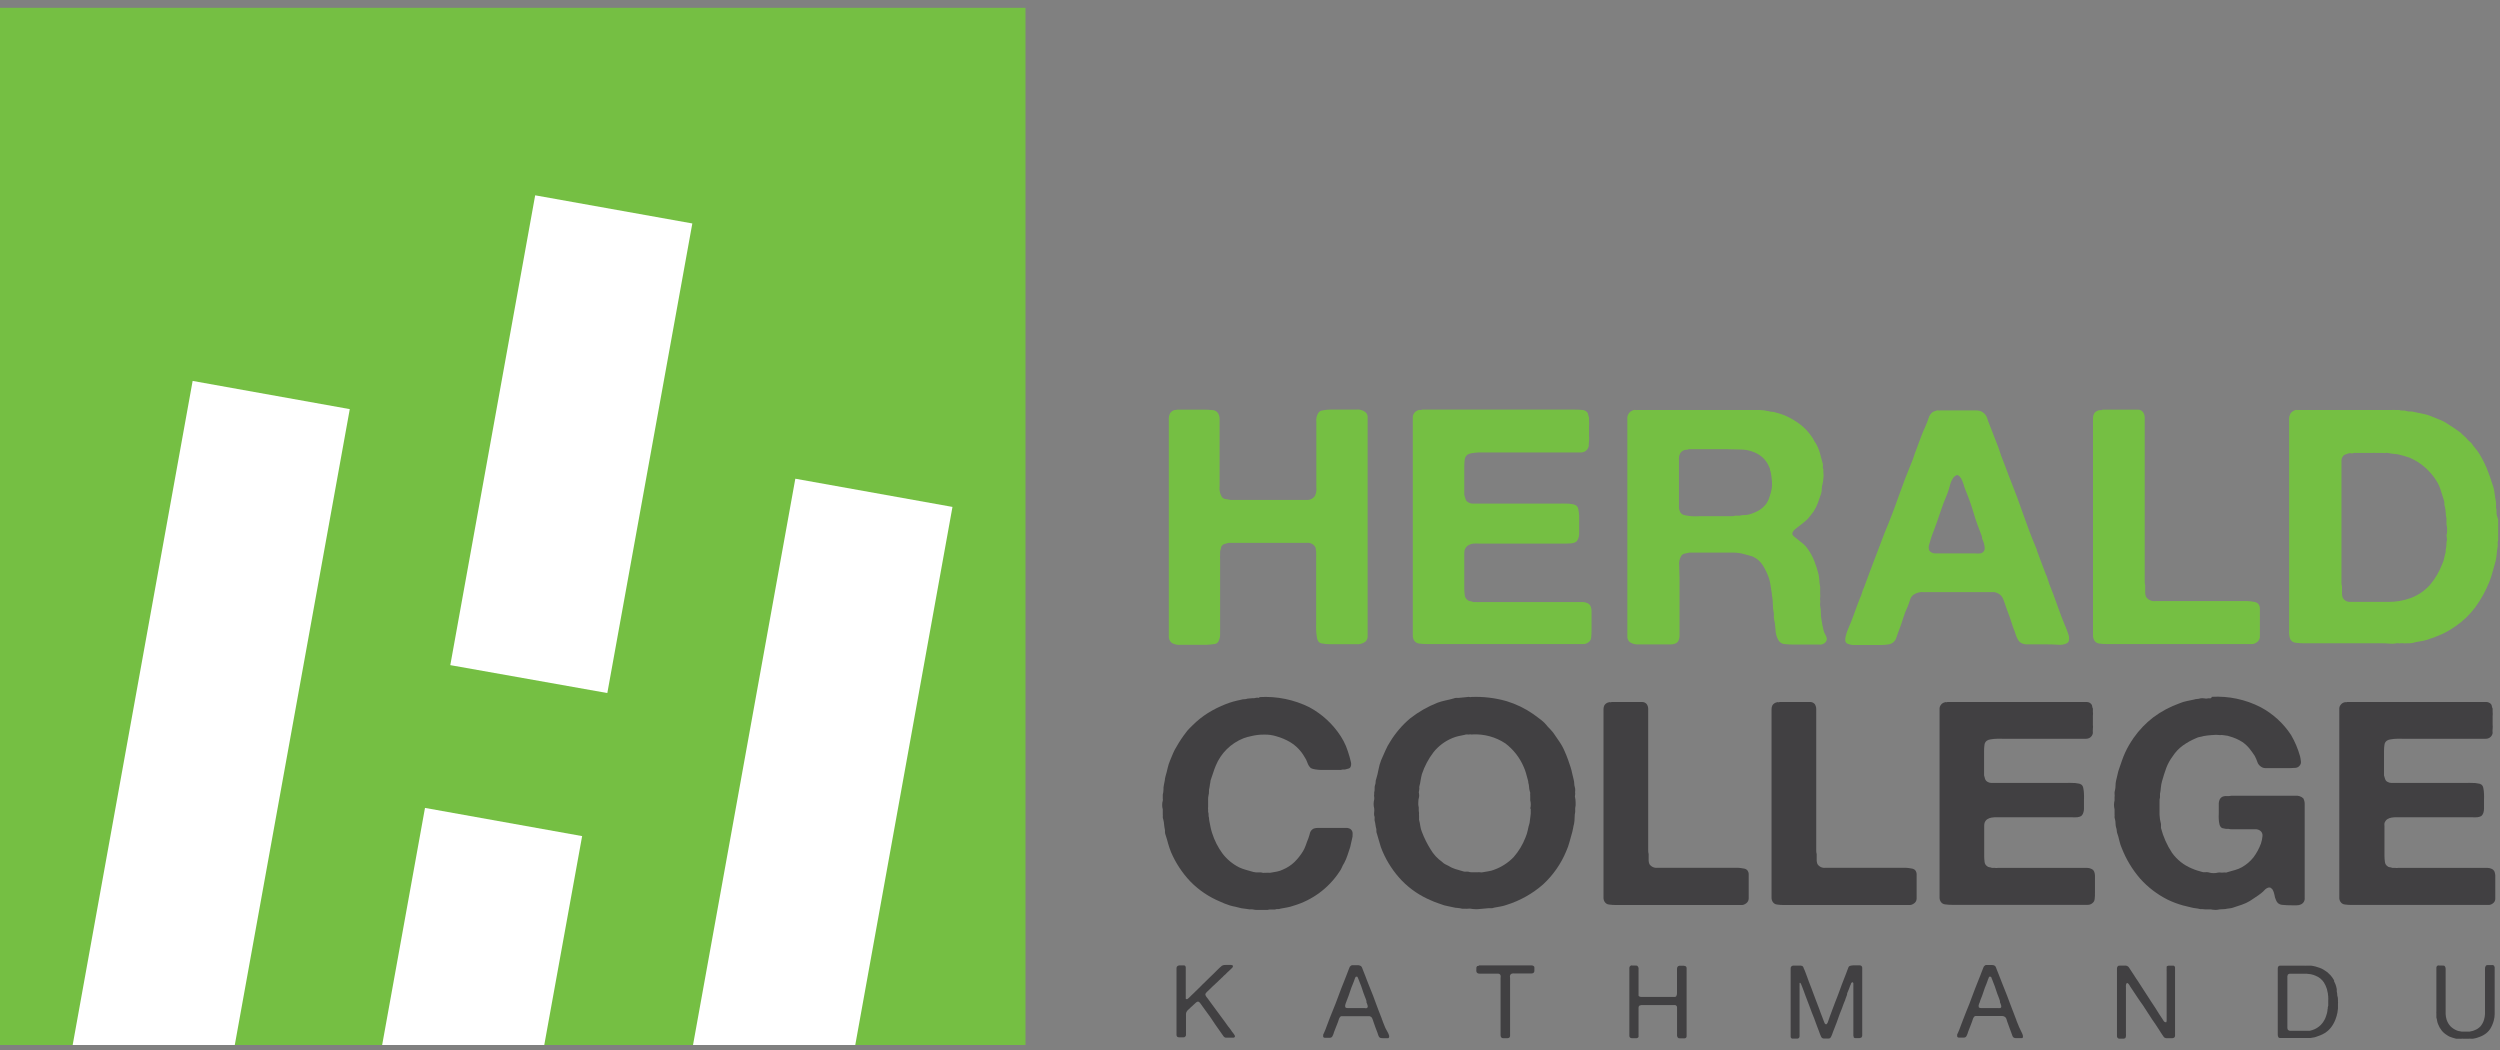
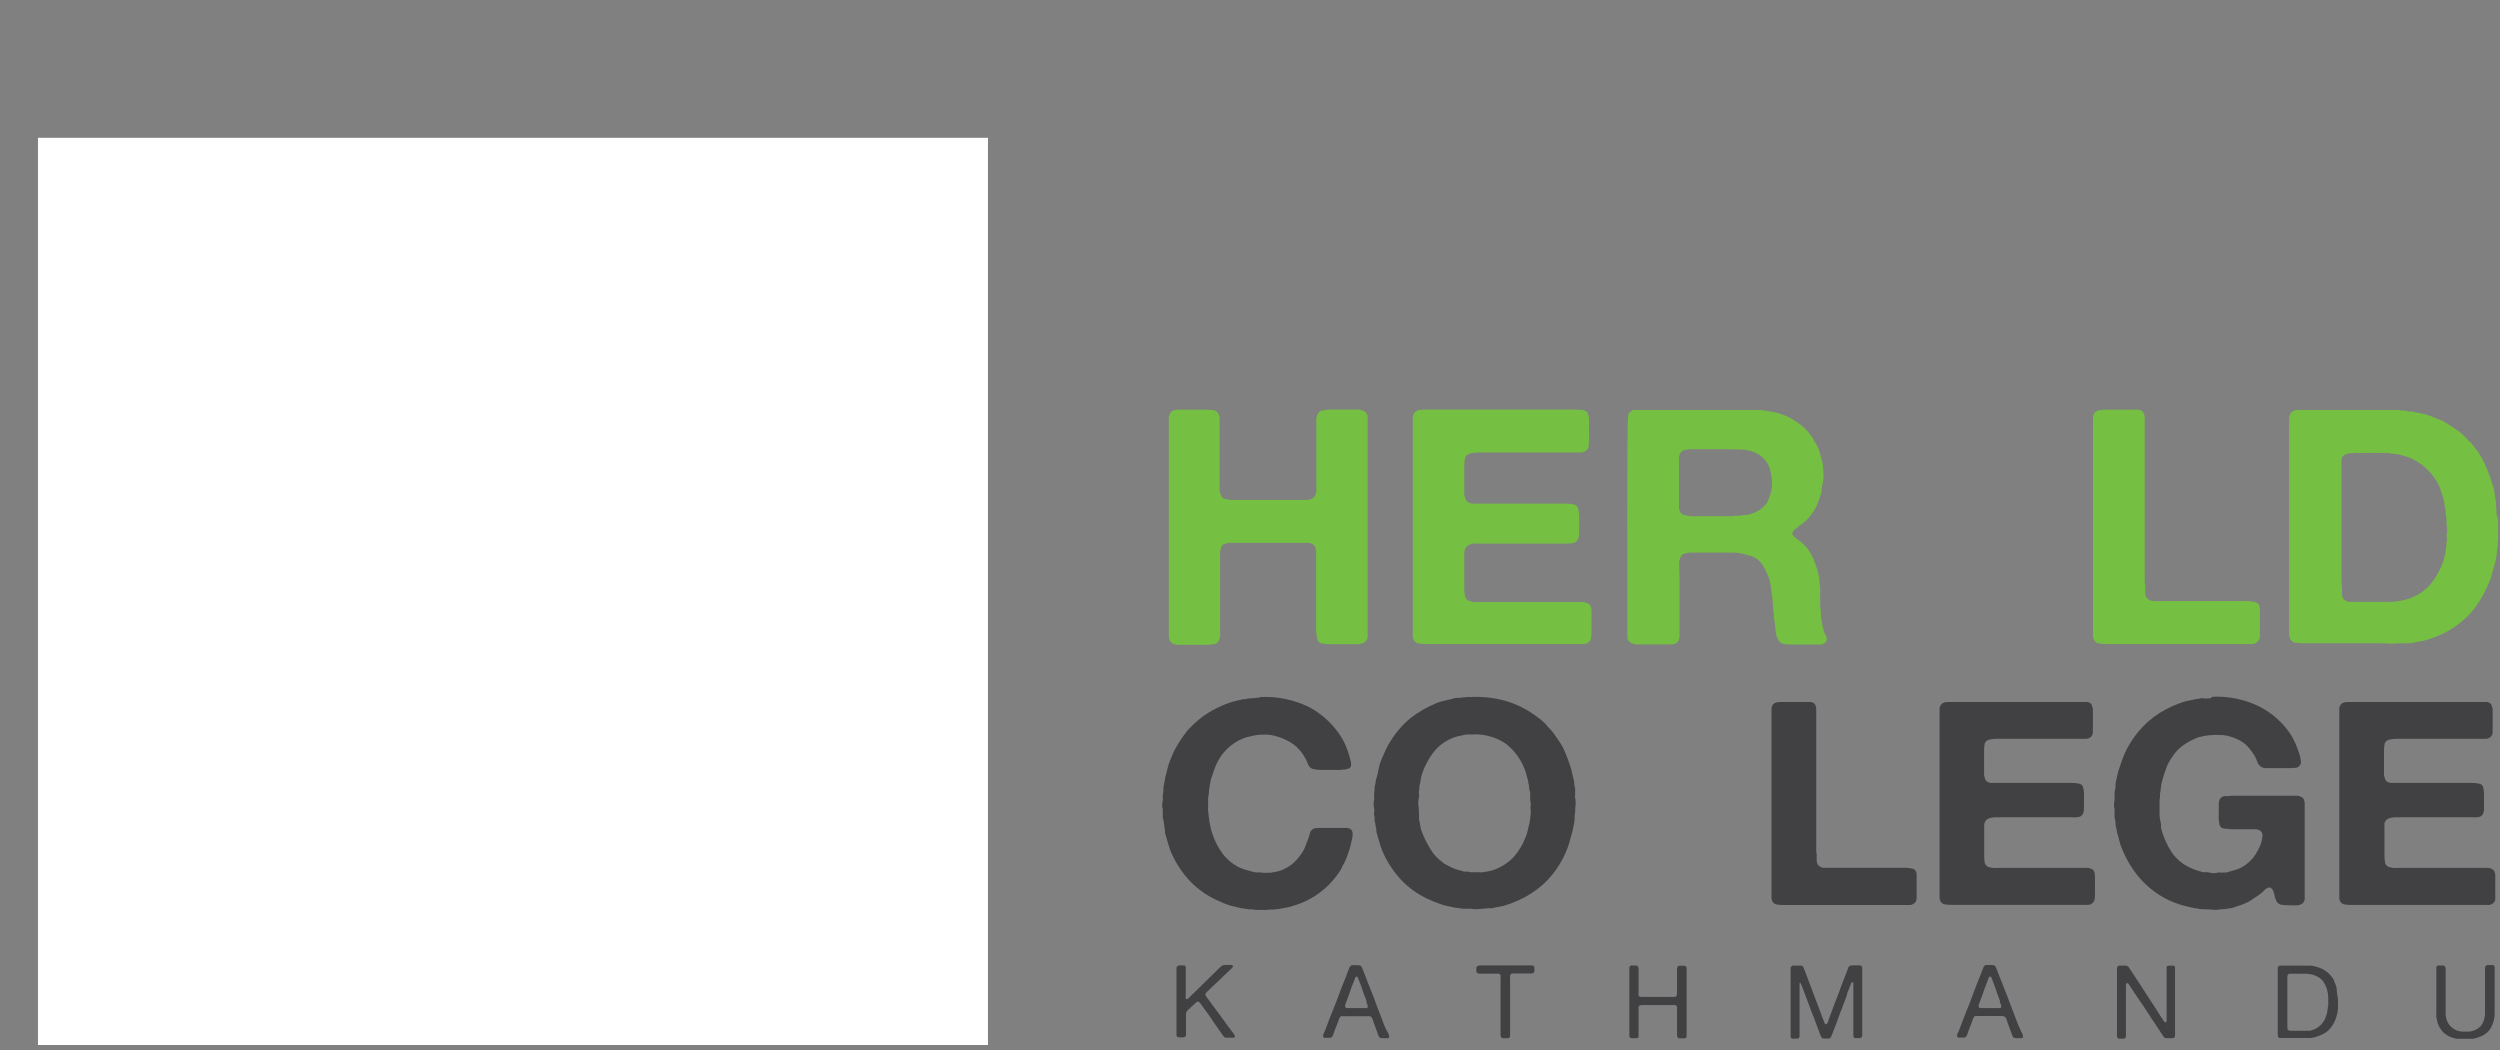
<svg xmlns="http://www.w3.org/2000/svg" width="269" height="113" viewBox="0 0 269 113" fill="none">
  <rect x="0" y="0" width="269" height="113" fill="#808080" stroke="none" />
  <g clip-path="url(#clip0_3241_860)">
    <path d="M106.304 14.824H4.086V112.443H106.304V14.824Z" fill="white" />
-     <path d="M0 0.84V112.443H7.819L20.728 40.988L37.636 44.022L25.263 112.443H41.119L45.729 86.931L62.638 89.964L58.563 112.443H74.569L85.577 51.51L102.486 54.544L92.026 112.443H110.342V0.84H0ZM48.452 71.569L57.585 21.016L74.494 24.044L65.348 74.572L48.452 71.569Z" fill="#75BF43" />
    <path d="M126.636 44.077H129.483C129.834 44.077 130.186 44.096 130.536 44.133C130.682 44.151 130.82 44.214 130.931 44.311C131.042 44.408 131.121 44.536 131.158 44.679C131.207 44.797 131.23 44.924 131.227 45.051V50.958C131.227 51.361 131.227 51.814 131.227 52.322C131.177 52.724 131.264 53.131 131.476 53.477C131.578 53.604 131.725 53.686 131.887 53.706C132.06 53.722 132.23 53.751 132.398 53.793H140.572C140.752 53.808 140.932 53.774 141.095 53.696C141.257 53.617 141.395 53.496 141.495 53.346C141.631 53.047 141.681 52.716 141.637 52.391V45.398C141.594 45.051 141.676 44.699 141.868 44.406C141.921 44.336 141.987 44.278 142.063 44.235C142.139 44.192 142.223 44.166 142.31 44.158C142.564 44.11 142.819 44.081 143.077 44.071H145.93C146.278 44.032 146.628 44.128 146.909 44.338C146.994 44.407 147.062 44.497 147.105 44.599C147.148 44.7 147.167 44.811 147.158 44.921V68.429C147.167 68.544 147.15 68.661 147.106 68.768C147.063 68.876 146.995 68.972 146.909 69.05C146.615 69.26 146.253 69.355 145.893 69.316H143.039C142.79 69.316 142.541 69.291 142.292 69.242C142.206 69.24 142.121 69.218 142.044 69.178C141.967 69.138 141.901 69.082 141.85 69.012C141.759 68.868 141.703 68.704 141.688 68.534C141.656 68.311 141.631 68.075 141.619 67.827C141.607 67.579 141.619 67.331 141.619 67.076V60.252C141.613 60.157 141.613 60.061 141.619 59.966C141.631 59.871 141.631 59.776 141.619 59.681V59.327C141.595 59.26 141.582 59.188 141.582 59.116C141.582 59.044 141.569 58.973 141.544 58.905C141.458 58.74 141.325 58.604 141.16 58.515C140.996 58.426 140.808 58.389 140.622 58.409H132.212C132.025 58.452 131.869 58.496 131.75 58.533C131.616 58.58 131.501 58.672 131.426 58.794C131.369 58.969 131.322 59.147 131.283 59.327V59.743C131.264 59.879 131.264 60.017 131.283 60.152V68.15C131.305 68.472 131.231 68.793 131.071 69.074C131.02 69.144 130.953 69.2 130.877 69.24C130.8 69.28 130.715 69.301 130.629 69.303C130.38 69.341 130.131 69.366 129.881 69.378H127.084C126.739 69.422 126.389 69.352 126.087 69.18C125.986 69.1 125.904 68.998 125.848 68.882C125.792 68.766 125.763 68.638 125.763 68.51V45.138C125.752 44.907 125.799 44.676 125.9 44.468C126.013 44.289 126.192 44.162 126.399 44.114H126.561L126.636 44.077Z" fill="#75BF43" />
    <path d="M152.996 44.076H169.419C169.691 44.069 169.964 44.082 170.234 44.113C170.345 44.114 170.454 44.139 170.553 44.188C170.652 44.236 170.739 44.306 170.807 44.392C170.852 44.469 170.882 44.553 170.895 44.641C170.909 44.74 170.938 44.836 170.982 44.926V45.317C171.001 45.494 171.001 45.673 170.982 45.85V46.93C171.001 47.101 171.001 47.274 170.982 47.445C170.956 47.622 170.946 47.8 170.951 47.978C170.933 48.092 170.891 48.201 170.829 48.298C170.767 48.395 170.685 48.478 170.59 48.543C170.432 48.645 170.247 48.695 170.06 48.686H159.07C158.836 48.698 158.603 48.723 158.372 48.76C158.209 48.778 158.051 48.831 157.911 48.915C157.828 48.976 157.758 49.053 157.705 49.142C157.653 49.23 157.619 49.328 157.606 49.43C157.574 49.683 157.557 49.938 157.556 50.193V53.246C157.594 53.408 157.642 53.567 157.7 53.724C157.742 53.852 157.83 53.961 157.949 54.028C158.096 54.126 158.269 54.182 158.447 54.189H167.742C167.985 54.177 168.228 54.177 168.471 54.189C168.692 54.179 168.914 54.196 169.131 54.239C169.29 54.252 169.444 54.301 169.58 54.381C169.649 54.432 169.706 54.496 169.749 54.57C169.792 54.643 169.819 54.725 169.83 54.809C169.874 55.037 169.903 55.267 169.917 55.498V57.434C169.919 57.577 169.896 57.72 169.848 57.856C169.805 58.038 169.705 58.201 169.561 58.321C169.412 58.399 169.25 58.448 169.082 58.464C168.876 58.464 168.652 58.495 168.403 58.495H159.226C158.983 58.473 158.739 58.473 158.497 58.495C158.294 58.525 158.1 58.599 157.93 58.712C157.768 58.83 157.65 58.998 157.593 59.19C157.569 59.312 157.556 59.437 157.556 59.562V63.285C157.557 63.54 157.574 63.794 157.606 64.048C157.619 64.15 157.653 64.248 157.705 64.336C157.758 64.425 157.828 64.502 157.911 64.563C157.981 64.637 158.077 64.681 158.179 64.687C158.296 64.699 158.409 64.73 158.515 64.78H158.871C159.001 64.798 159.133 64.798 159.263 64.78H170.29C170.457 64.774 170.622 64.81 170.77 64.885C170.861 64.916 170.944 64.967 171.012 65.035C171.08 65.103 171.132 65.185 171.163 65.276C171.213 65.412 171.242 65.554 171.25 65.698V67.776C171.25 68.062 171.238 68.329 171.212 68.577C171.21 68.687 171.179 68.795 171.124 68.89C171.068 68.985 170.989 69.066 170.895 69.123C170.737 69.246 170.541 69.31 170.341 69.302H153.581C153.29 69.303 152.998 69.284 152.709 69.247C152.597 69.237 152.489 69.202 152.393 69.143C152.296 69.085 152.215 69.007 152.155 68.912C152.054 68.746 152.006 68.553 152.017 68.36V44.963C152.006 44.787 152.054 44.612 152.155 44.467C152.216 44.376 152.295 44.297 152.387 44.237C152.479 44.176 152.582 44.134 152.69 44.113C152.737 44.095 152.788 44.095 152.834 44.113C152.862 44.12 152.891 44.12 152.919 44.114C152.947 44.107 152.973 44.094 152.996 44.076Z" fill="#75BF43" />
-     <path d="M196.523 68.554C196.55 68.616 196.564 68.682 196.564 68.75C196.564 68.817 196.55 68.884 196.523 68.945C196.482 69.044 196.415 69.13 196.33 69.193C196.241 69.26 196.141 69.309 196.034 69.336C195.927 69.364 195.816 69.37 195.706 69.354H192.984C192.651 69.354 192.318 69.336 191.987 69.299C191.859 69.286 191.735 69.242 191.627 69.172C191.518 69.102 191.429 69.007 191.364 68.896C191.161 68.551 191.052 68.159 191.046 67.76C191.023 67.33 190.963 66.902 190.866 66.482C190.872 66.393 190.872 66.304 190.866 66.215C190.859 66.139 190.859 66.062 190.866 65.986C190.796 65.689 190.76 65.385 190.76 65.08C190.762 64.789 190.739 64.498 190.691 64.211C190.66 64.107 190.647 63.997 190.653 63.889C190.604 63.628 190.566 63.367 190.529 63.094C190.494 62.824 190.44 62.557 190.367 62.294C190.197 61.786 189.97 61.299 189.688 60.842C189.426 60.419 189.041 60.084 188.585 59.88C188.47 59.837 188.351 59.802 188.23 59.775C188.097 59.749 187.966 59.713 187.838 59.67C187.361 59.519 186.862 59.448 186.361 59.459H181.782L181.284 59.564C181.143 59.587 181.016 59.663 180.928 59.775C180.714 60.099 180.626 60.489 180.679 60.873C180.679 61.37 180.717 61.822 180.717 62.226V68.43C180.717 68.57 180.692 68.709 180.642 68.84C180.613 68.94 180.558 69.031 180.485 69.105C180.41 69.178 180.319 69.233 180.218 69.262C180.082 69.317 179.936 69.343 179.789 69.336H176.349C176.011 69.367 175.671 69.286 175.384 69.107C175.286 69.029 175.208 68.928 175.159 68.813C175.11 68.698 175.091 68.573 175.103 68.449V45.139C175.071 44.913 175.123 44.684 175.251 44.494C175.379 44.305 175.573 44.17 175.795 44.115C175.847 44.097 175.904 44.097 175.957 44.115C176.009 44.134 176.066 44.134 176.119 44.115H189.314C189.644 44.123 189.972 44.164 190.292 44.239C190.412 44.284 190.538 44.307 190.666 44.308C190.796 44.307 190.926 44.333 191.046 44.382L191.545 44.519C191.707 44.568 191.875 44.63 192.043 44.699C192.624 44.954 193.174 45.274 193.682 45.654C194.166 46.022 194.587 46.466 194.928 46.969C195.018 47.084 195.096 47.209 195.158 47.342C195.218 47.475 195.295 47.601 195.388 47.714C195.575 48.038 195.72 48.384 195.819 48.744C195.91 49.099 196.016 49.49 196.136 49.916C196.155 50.009 196.155 50.103 196.136 50.196C196.123 50.294 196.143 50.394 196.192 50.481V50.804C196.23 51.032 196.23 51.264 196.192 51.492C196.179 51.715 196.143 51.935 196.087 52.15C196.042 52.318 196.019 52.491 196.018 52.665C196.018 52.827 195.993 52.988 195.943 53.143C195.825 53.496 195.706 53.831 195.588 54.154C195.468 54.472 195.314 54.776 195.127 55.06C195.077 55.128 195.021 55.203 194.946 55.289C194.871 55.376 194.828 55.438 194.772 55.519C194.716 55.599 194.622 55.711 194.535 55.804C194.455 55.895 194.368 55.978 194.274 56.053L193.844 56.406C193.7 56.524 193.544 56.642 193.382 56.76L193.096 56.989C193.003 57.074 192.928 57.178 192.878 57.293C192.854 57.353 192.847 57.419 192.861 57.482C192.874 57.545 192.906 57.602 192.953 57.647C193.028 57.726 193.111 57.796 193.202 57.858L193.912 58.429C194.155 58.616 194.366 58.843 194.535 59.099C194.809 59.484 195.035 59.901 195.208 60.34C195.395 60.813 195.55 61.298 195.675 61.791C195.72 62.015 195.749 62.24 195.763 62.468C195.77 62.693 195.799 62.918 195.85 63.138V63.957C195.868 64.055 195.868 64.156 195.85 64.255C195.831 64.368 195.831 64.483 195.85 64.596C195.862 64.689 195.862 64.782 195.85 64.875C195.831 64.982 195.831 65.091 195.85 65.198C195.899 65.443 195.925 65.692 195.925 65.942C195.919 66.192 195.942 66.442 195.993 66.687L196.099 67.307C196.149 67.518 196.192 67.735 196.242 67.927C196.292 68.12 196.472 68.368 196.523 68.554ZM190.641 52.553C190.685 52.236 190.685 51.915 190.641 51.598C190.621 51.312 190.58 51.028 190.517 50.748C190.478 50.67 190.455 50.586 190.448 50.5C190.447 50.424 190.423 50.35 190.38 50.289C190.242 49.929 190.031 49.602 189.761 49.326C189.491 49.051 189.167 48.834 188.809 48.688C188.372 48.493 187.899 48.386 187.42 48.372C186.897 48.372 186.355 48.334 185.782 48.334H181.67C181.653 48.356 181.631 48.372 181.606 48.382C181.581 48.392 181.553 48.395 181.527 48.39C181.479 48.384 181.431 48.384 181.384 48.39C181.269 48.408 181.159 48.448 181.06 48.509C180.962 48.57 180.877 48.65 180.81 48.744C180.685 48.964 180.631 49.218 180.654 49.47V54.489C180.643 54.727 180.704 54.962 180.829 55.165C180.943 55.314 181.111 55.412 181.296 55.438C181.531 55.486 181.768 55.521 182.006 55.544C182.278 55.562 182.551 55.562 182.822 55.544H186.212C186.38 55.556 186.549 55.537 186.71 55.488H187.171C187.352 55.44 187.539 55.417 187.725 55.42C187.899 55.42 188.071 55.395 188.236 55.345C188.612 55.239 188.972 55.084 189.308 54.886C189.617 54.693 189.884 54.44 190.093 54.142C190.236 53.922 190.343 53.681 190.411 53.428C190.512 53.144 190.59 52.851 190.641 52.553Z" fill="#75BF43" />
-     <path d="M222.348 67.664C222.385 67.782 222.423 67.9 222.473 68.018C222.534 68.162 222.581 68.312 222.616 68.464C222.647 68.61 222.647 68.76 222.616 68.905C222.604 68.975 222.575 69.04 222.531 69.097C222.488 69.153 222.432 69.198 222.367 69.228C222.072 69.364 221.743 69.413 221.42 69.37C221.005 69.345 220.643 69.333 220.336 69.333H218.161C218.012 69.345 217.861 69.327 217.719 69.277C217.599 69.251 217.487 69.199 217.388 69.126C217.29 69.054 217.207 68.961 217.146 68.855C217.029 68.662 216.939 68.453 216.878 68.235C216.817 68.022 216.741 67.815 216.647 67.615C216.532 67.238 216.407 66.86 216.274 66.479C216.143 66.107 216.006 65.735 215.869 65.381C215.794 65.17 215.732 64.971 215.669 64.798C215.617 64.634 215.552 64.474 215.476 64.32C215.4 64.172 215.289 64.044 215.152 63.948C214.983 63.829 214.79 63.749 214.585 63.712H214.243C214.131 63.706 214.019 63.706 213.906 63.712H206.997C206.616 63.675 206.234 63.769 205.913 63.979C205.72 64.116 205.582 64.315 205.52 64.543C205.446 64.779 205.365 65.021 205.271 65.257C205.079 65.658 204.916 66.073 204.785 66.498C204.655 66.932 204.511 67.366 204.343 67.788C204.25 68.024 204.156 68.272 204.075 68.533C204.011 68.779 203.867 68.997 203.664 69.153C203.511 69.259 203.333 69.326 203.147 69.345C202.9 69.383 202.649 69.401 202.4 69.401H199.695C199.371 69.432 199.044 69.376 198.749 69.24C198.693 69.207 198.647 69.161 198.613 69.106C198.579 69.05 198.559 68.988 198.555 68.923C198.543 68.774 198.555 68.623 198.593 68.477C198.656 68.203 198.744 67.935 198.854 67.677C199.097 67.137 199.315 66.578 199.515 66.014C199.714 65.449 199.926 64.891 200.138 64.345C200.229 64.162 200.303 63.971 200.356 63.774C200.405 63.578 200.476 63.389 200.568 63.209C200.755 62.713 200.947 62.204 201.134 61.683C201.322 61.162 201.515 60.653 201.707 60.157C201.901 59.66 202.076 59.22 202.244 58.755C202.412 58.289 202.586 57.83 202.773 57.359C203.322 56.056 203.826 54.742 204.287 53.419C204.754 52.091 205.259 50.782 205.801 49.479C205.844 49.376 205.881 49.27 205.913 49.163C205.939 49.052 205.974 48.944 206.019 48.84C206.206 48.344 206.399 47.835 206.586 47.314C206.773 46.793 206.979 46.29 207.209 45.794C207.329 45.534 207.431 45.267 207.514 44.993C207.587 44.731 207.745 44.5 207.963 44.336C208.108 44.256 208.263 44.198 208.424 44.162C208.47 44.144 208.521 44.144 208.567 44.162C208.613 44.181 208.664 44.181 208.711 44.162H212.623C212.877 44.15 213.129 44.219 213.341 44.36C213.553 44.501 213.714 44.705 213.801 44.944C213.887 45.226 213.989 45.504 214.106 45.775C214.268 46.179 214.423 46.576 214.567 46.967C214.71 47.357 214.866 47.755 215.028 48.152L215.171 48.58C215.221 48.722 215.265 48.865 215.314 49.002C215.501 49.479 215.682 49.945 215.85 50.404C216.019 50.863 216.193 51.334 216.386 51.806C216.86 52.991 217.302 54.182 217.719 55.392C218.137 56.602 218.592 57.793 219.09 58.972C219.135 59.055 219.164 59.145 219.177 59.239C219.195 59.332 219.226 59.422 219.271 59.505C219.414 59.884 219.557 60.262 219.694 60.641L220.124 61.776C220.213 61.951 220.284 62.134 220.336 62.322C220.387 62.509 220.447 62.693 220.517 62.874C220.822 63.631 221.109 64.388 221.37 65.145C221.632 65.902 221.919 66.647 222.223 67.379C222.268 67.436 222.293 67.505 222.298 67.577C222.311 67.608 222.328 67.637 222.348 67.664ZM213.122 59.543C213.257 59.51 213.376 59.429 213.456 59.314C213.535 59.2 213.569 59.06 213.551 58.922C213.529 58.639 213.456 58.362 213.339 58.103C213.29 58.023 213.265 57.931 213.265 57.837C213.261 57.744 213.238 57.653 213.196 57.57C212.885 56.769 212.573 55.95 212.342 55.125C212.09 54.283 211.793 53.454 211.452 52.644C211.391 52.499 211.343 52.349 211.309 52.197C211.258 52.028 211.197 51.862 211.128 51.7C211.064 51.553 210.98 51.415 210.879 51.291C210.837 51.236 210.783 51.193 210.721 51.162C210.66 51.132 210.592 51.117 210.523 51.117C210.48 51.158 210.432 51.193 210.38 51.223C210.326 51.248 210.278 51.284 210.237 51.328C210.042 51.58 209.902 51.87 209.826 52.178C209.745 52.504 209.645 52.825 209.526 53.14C209.24 53.797 208.985 54.474 208.76 55.162C208.536 55.851 208.293 56.534 208.031 57.216C207.936 57.443 207.853 57.675 207.782 57.911C207.708 58.134 207.639 58.376 207.564 58.637C207.501 58.841 207.515 59.062 207.601 59.257C207.673 59.344 207.762 59.414 207.863 59.463C207.964 59.513 208.075 59.54 208.187 59.543H212.449C212.672 59.567 212.898 59.567 213.122 59.543Z" fill="#75BF43" />
+     <path d="M196.523 68.554C196.55 68.616 196.564 68.682 196.564 68.75C196.564 68.817 196.55 68.884 196.523 68.945C196.482 69.044 196.415 69.13 196.33 69.193C196.241 69.26 196.141 69.309 196.034 69.336C195.927 69.364 195.816 69.37 195.706 69.354H192.984C192.651 69.354 192.318 69.336 191.987 69.299C191.859 69.286 191.735 69.242 191.627 69.172C191.518 69.102 191.429 69.007 191.364 68.896C191.161 68.551 191.052 68.159 191.046 67.76C191.023 67.33 190.963 66.902 190.866 66.482C190.872 66.393 190.872 66.304 190.866 66.215C190.859 66.139 190.859 66.062 190.866 65.986C190.796 65.689 190.76 65.385 190.76 65.08C190.762 64.789 190.739 64.498 190.691 64.211C190.66 64.107 190.647 63.997 190.653 63.889C190.604 63.628 190.566 63.367 190.529 63.094C190.494 62.824 190.44 62.557 190.367 62.294C190.197 61.786 189.97 61.299 189.688 60.842C189.426 60.419 189.041 60.084 188.585 59.88C188.47 59.837 188.351 59.802 188.23 59.775C188.097 59.749 187.966 59.713 187.838 59.67C187.361 59.519 186.862 59.448 186.361 59.459H181.782L181.284 59.564C181.143 59.587 181.016 59.663 180.928 59.775C180.714 60.099 180.626 60.489 180.679 60.873C180.679 61.37 180.717 61.822 180.717 62.226V68.43C180.717 68.57 180.692 68.709 180.642 68.84C180.613 68.94 180.558 69.031 180.485 69.105C180.41 69.178 180.319 69.233 180.218 69.262C180.082 69.317 179.936 69.343 179.789 69.336H176.349C176.011 69.367 175.671 69.286 175.384 69.107C175.286 69.029 175.208 68.928 175.159 68.813C175.11 68.698 175.091 68.573 175.103 68.449C175.071 44.913 175.123 44.684 175.251 44.494C175.379 44.305 175.573 44.17 175.795 44.115C175.847 44.097 175.904 44.097 175.957 44.115C176.009 44.134 176.066 44.134 176.119 44.115H189.314C189.644 44.123 189.972 44.164 190.292 44.239C190.412 44.284 190.538 44.307 190.666 44.308C190.796 44.307 190.926 44.333 191.046 44.382L191.545 44.519C191.707 44.568 191.875 44.63 192.043 44.699C192.624 44.954 193.174 45.274 193.682 45.654C194.166 46.022 194.587 46.466 194.928 46.969C195.018 47.084 195.096 47.209 195.158 47.342C195.218 47.475 195.295 47.601 195.388 47.714C195.575 48.038 195.72 48.384 195.819 48.744C195.91 49.099 196.016 49.49 196.136 49.916C196.155 50.009 196.155 50.103 196.136 50.196C196.123 50.294 196.143 50.394 196.192 50.481V50.804C196.23 51.032 196.23 51.264 196.192 51.492C196.179 51.715 196.143 51.935 196.087 52.15C196.042 52.318 196.019 52.491 196.018 52.665C196.018 52.827 195.993 52.988 195.943 53.143C195.825 53.496 195.706 53.831 195.588 54.154C195.468 54.472 195.314 54.776 195.127 55.06C195.077 55.128 195.021 55.203 194.946 55.289C194.871 55.376 194.828 55.438 194.772 55.519C194.716 55.599 194.622 55.711 194.535 55.804C194.455 55.895 194.368 55.978 194.274 56.053L193.844 56.406C193.7 56.524 193.544 56.642 193.382 56.76L193.096 56.989C193.003 57.074 192.928 57.178 192.878 57.293C192.854 57.353 192.847 57.419 192.861 57.482C192.874 57.545 192.906 57.602 192.953 57.647C193.028 57.726 193.111 57.796 193.202 57.858L193.912 58.429C194.155 58.616 194.366 58.843 194.535 59.099C194.809 59.484 195.035 59.901 195.208 60.34C195.395 60.813 195.55 61.298 195.675 61.791C195.72 62.015 195.749 62.24 195.763 62.468C195.77 62.693 195.799 62.918 195.85 63.138V63.957C195.868 64.055 195.868 64.156 195.85 64.255C195.831 64.368 195.831 64.483 195.85 64.596C195.862 64.689 195.862 64.782 195.85 64.875C195.831 64.982 195.831 65.091 195.85 65.198C195.899 65.443 195.925 65.692 195.925 65.942C195.919 66.192 195.942 66.442 195.993 66.687L196.099 67.307C196.149 67.518 196.192 67.735 196.242 67.927C196.292 68.12 196.472 68.368 196.523 68.554ZM190.641 52.553C190.685 52.236 190.685 51.915 190.641 51.598C190.621 51.312 190.58 51.028 190.517 50.748C190.478 50.67 190.455 50.586 190.448 50.5C190.447 50.424 190.423 50.35 190.38 50.289C190.242 49.929 190.031 49.602 189.761 49.326C189.491 49.051 189.167 48.834 188.809 48.688C188.372 48.493 187.899 48.386 187.42 48.372C186.897 48.372 186.355 48.334 185.782 48.334H181.67C181.653 48.356 181.631 48.372 181.606 48.382C181.581 48.392 181.553 48.395 181.527 48.39C181.479 48.384 181.431 48.384 181.384 48.39C181.269 48.408 181.159 48.448 181.06 48.509C180.962 48.57 180.877 48.65 180.81 48.744C180.685 48.964 180.631 49.218 180.654 49.47V54.489C180.643 54.727 180.704 54.962 180.829 55.165C180.943 55.314 181.111 55.412 181.296 55.438C181.531 55.486 181.768 55.521 182.006 55.544C182.278 55.562 182.551 55.562 182.822 55.544H186.212C186.38 55.556 186.549 55.537 186.71 55.488H187.171C187.352 55.44 187.539 55.417 187.725 55.42C187.899 55.42 188.071 55.395 188.236 55.345C188.612 55.239 188.972 55.084 189.308 54.886C189.617 54.693 189.884 54.44 190.093 54.142C190.236 53.922 190.343 53.681 190.411 53.428C190.512 53.144 190.59 52.851 190.641 52.553Z" fill="#75BF43" />
    <path d="M226.23 44.078H230.036C230.143 44.075 230.249 44.098 230.346 44.144C230.443 44.191 230.526 44.26 230.59 44.345C230.713 44.528 230.777 44.745 230.771 44.966V62.456C230.76 62.629 230.777 62.803 230.821 62.971V63.808C230.831 63.946 230.86 64.082 230.908 64.211C231.014 64.376 231.165 64.507 231.342 64.589C231.52 64.671 231.717 64.702 231.911 64.677H241.811C242.056 64.684 242.3 64.713 242.54 64.764C242.709 64.783 242.866 64.857 242.988 64.975C243.107 65.127 243.169 65.315 243.163 65.508V68.343C243.178 68.488 243.161 68.634 243.113 68.772C243.039 68.938 242.912 69.076 242.752 69.162C242.596 69.268 242.41 69.318 242.222 69.305H226.777C226.486 69.305 226.195 69.287 225.906 69.249C225.793 69.241 225.684 69.206 225.588 69.148C225.491 69.089 225.41 69.01 225.351 68.915C225.252 68.747 225.202 68.556 225.207 68.362V44.984C225.208 44.811 225.251 44.641 225.332 44.488C225.398 44.392 225.482 44.312 225.581 44.251C225.68 44.19 225.791 44.15 225.906 44.134C225.951 44.116 226.003 44.116 226.049 44.134C226.081 44.143 226.115 44.143 226.147 44.133C226.179 44.123 226.208 44.104 226.23 44.078Z" fill="#75BF43" />
    <path d="M268.8 55.891V56.177C268.8 56.307 268.8 56.431 268.8 56.561C268.8 56.692 268.8 56.822 268.8 56.952V58.125C268.756 58.237 268.739 58.358 268.75 58.478C268.769 58.596 268.769 58.715 268.75 58.832C268.699 59.09 268.664 59.351 268.644 59.614C268.625 59.88 268.583 60.143 268.519 60.402C268.401 60.805 268.295 61.19 268.196 61.556C268.102 61.923 267.983 62.284 267.84 62.635C267.455 63.593 266.953 64.499 266.345 65.334C265.754 66.134 265.032 66.828 264.208 67.388C263.742 67.716 263.248 68.002 262.732 68.244C262.193 68.485 261.639 68.692 261.075 68.865C260.836 68.935 260.592 68.987 260.345 69.019C260.087 69.058 259.831 69.112 259.579 69.181C259.467 69.205 259.352 69.218 259.237 69.218C259.124 69.212 259.012 69.212 258.9 69.218C258.805 69.237 258.708 69.237 258.613 69.218C258.509 69.2 258.401 69.2 258.296 69.218C258.224 69.237 258.149 69.237 258.078 69.218C258.008 69.199 257.936 69.199 257.866 69.218C257.633 69.268 257.393 69.28 257.156 69.256C256.869 69.23 256.62 69.218 256.408 69.218H248.035C247.695 69.224 247.356 69.206 247.02 69.162C246.879 69.153 246.746 69.102 246.635 69.017C246.524 68.932 246.441 68.817 246.396 68.685C246.315 68.403 246.285 68.108 246.309 67.816V45.232C246.283 44.967 246.34 44.701 246.471 44.469C246.606 44.296 246.794 44.172 247.007 44.115C247.028 44.106 247.051 44.102 247.075 44.102C247.099 44.102 247.122 44.106 247.144 44.115C247.19 44.134 247.241 44.134 247.287 44.115H257.305C257.439 44.097 257.576 44.097 257.71 44.115H258.14C258.265 44.165 258.399 44.184 258.532 44.171C258.666 44.154 258.8 44.171 258.925 44.221C259.056 44.27 259.196 44.289 259.336 44.277C259.473 44.265 259.611 44.282 259.741 44.327L260.707 44.525C261.013 44.58 261.312 44.669 261.598 44.792C261.859 44.908 262.121 45.013 262.383 45.108C262.643 45.201 262.894 45.319 263.131 45.462C263.753 45.84 264.27 46.206 264.769 46.56L264.981 46.777C265.209 46.962 265.418 47.17 265.603 47.398L265.921 47.677C266.046 47.87 266.183 48.054 266.333 48.229C266.482 48.404 266.619 48.588 266.744 48.781C267.056 49.285 267.329 49.812 267.56 50.357C267.798 50.931 268.006 51.517 268.183 52.113C268.304 52.419 268.381 52.741 268.413 53.068C268.451 53.403 268.507 53.732 268.575 54.067C268.569 54.166 268.569 54.266 268.575 54.365C268.582 54.454 268.582 54.543 268.575 54.632C268.62 54.781 268.637 54.936 268.626 55.091C268.613 55.236 268.632 55.382 268.681 55.519L268.8 55.891ZM263.243 57.591C263.3 57.409 263.323 57.217 263.311 57.027C263.322 56.834 263.299 56.641 263.243 56.456V55.786C263.194 55.563 263.165 55.337 263.155 55.11C263.143 54.9 263.111 54.693 263.062 54.489C263.018 54.383 263.001 54.268 263.012 54.154C263.026 54.037 263.007 53.919 262.956 53.813C262.837 53.441 262.726 53.075 262.619 52.733C262.513 52.392 262.365 52.064 262.177 51.759C261.835 51.212 261.416 50.717 260.931 50.289C260.43 49.847 259.86 49.491 259.243 49.234C259.025 49.16 258.813 49.098 258.619 49.042L257.997 48.88L257.48 48.825C257.305 48.811 257.132 48.782 256.962 48.738C256.868 48.719 256.77 48.719 256.676 48.738C256.594 48.756 256.508 48.756 256.427 48.738H255.642C255.514 48.719 255.384 48.719 255.256 48.738H253.224C253.193 48.764 253.155 48.782 253.114 48.789C253.074 48.795 253.032 48.79 252.994 48.775C252.907 48.75 252.813 48.75 252.726 48.775C252.602 48.825 252.483 48.862 252.365 48.899C252.245 48.937 252.144 49.019 252.085 49.129C251.978 49.272 251.928 49.448 251.941 49.625V62.654C251.929 62.797 251.948 62.941 251.997 63.076V63.913C252.004 64.052 252.034 64.188 252.085 64.317C252.162 64.462 252.281 64.581 252.426 64.661C252.57 64.74 252.736 64.776 252.9 64.763H256.956C257.782 64.773 258.603 64.635 259.38 64.354C260.181 64.056 260.898 63.569 261.467 62.933C262.017 62.277 262.455 61.535 262.763 60.737C262.863 60.541 262.936 60.332 262.981 60.116C263.024 59.881 263.087 59.645 263.155 59.409V59.161C263.205 58.987 263.23 58.808 263.23 58.627C263.228 58.437 263.251 58.247 263.299 58.063L263.243 57.591Z" fill="#75BF43" />
    <path d="M135.544 75.006C137.398 74.899 139.248 75.28 140.908 76.11C142.268 76.848 143.421 77.915 144.26 79.212C144.477 79.547 144.664 79.9 144.82 80.267C144.964 80.627 145.095 81.017 145.219 81.452C145.263 81.594 145.3 81.756 145.344 81.942C145.397 82.112 145.397 82.293 145.344 82.463C145.329 82.518 145.299 82.568 145.259 82.609C145.218 82.649 145.169 82.678 145.114 82.693L144.727 82.798H144.478C144.343 82.843 144.202 82.86 144.06 82.848H142.191C141.964 82.845 141.737 82.823 141.512 82.786C141.35 82.765 141.193 82.719 141.045 82.649C140.875 82.489 140.748 82.289 140.677 82.066C140.602 81.846 140.497 81.638 140.366 81.445C139.995 80.79 139.461 80.241 138.815 79.851C138.358 79.583 137.868 79.374 137.356 79.231C136.93 79.094 136.483 79.032 136.036 79.045C135.572 79.037 135.109 79.09 134.659 79.2L134.211 79.305C134.068 79.341 133.929 79.387 133.793 79.442C133.123 79.708 132.514 80.107 132.002 80.613C131.491 81.12 131.087 81.723 130.815 82.389C130.709 82.641 130.615 82.897 130.535 83.158C130.454 83.425 130.36 83.698 130.255 83.983C130.245 84.117 130.224 84.25 130.192 84.38C130.192 84.498 130.149 84.641 130.13 84.783C130.091 84.908 130.076 85.039 130.086 85.169C130.091 85.307 130.074 85.445 130.036 85.578C129.997 85.744 129.983 85.916 129.993 86.087V86.837C129.98 86.919 129.98 87.003 129.993 87.085V87.358C130.034 87.456 130.051 87.563 130.042 87.669C130.032 87.772 130.046 87.876 130.086 87.973C130.091 88.138 130.112 88.302 130.149 88.463C130.192 88.686 130.23 88.897 130.273 89.084C130.317 89.269 130.366 89.468 130.429 89.654C130.679 90.44 131.056 91.18 131.544 91.844C132.022 92.471 132.638 92.981 133.345 93.333C133.574 93.438 133.812 93.525 134.055 93.594L134.864 93.823C134.961 93.846 135.059 93.863 135.158 93.873H135.699C135.829 93.918 135.968 93.933 136.104 93.916C136.217 93.918 136.329 93.914 136.441 93.904C136.532 93.916 136.624 93.916 136.715 93.904C136.965 93.867 137.195 93.823 137.413 93.78C137.629 93.737 137.839 93.667 138.036 93.569C138.498 93.377 138.921 93.102 139.282 92.756C139.633 92.41 139.94 92.023 140.198 91.602C140.324 91.39 140.428 91.165 140.509 90.932C140.59 90.684 140.683 90.442 140.784 90.194C140.883 89.946 140.908 89.766 140.97 89.573C141.005 89.478 141.058 89.391 141.128 89.318C141.198 89.244 141.282 89.185 141.376 89.145C141.527 89.1 141.685 89.079 141.842 89.084H144.833C145.001 89.077 145.168 89.12 145.313 89.207C145.388 89.264 145.448 89.339 145.489 89.424C145.529 89.51 145.548 89.603 145.543 89.697C145.556 89.907 145.531 90.117 145.468 90.318L145.282 91.143C145.176 91.453 145.082 91.763 144.989 92.03C144.895 92.317 144.776 92.596 144.634 92.862C144.534 93.012 144.451 93.172 144.384 93.339C144.32 93.496 144.236 93.644 144.135 93.78C142.969 95.562 141.201 96.869 139.151 97.465C138.928 97.546 138.699 97.606 138.466 97.645L137.787 97.769C137.693 97.812 137.589 97.827 137.488 97.813C137.388 97.808 137.288 97.825 137.195 97.862H136.777C136.637 97.855 136.495 97.872 136.36 97.912H135.301C135.124 97.913 134.949 97.892 134.777 97.85C134.674 97.838 134.569 97.838 134.466 97.85L134.03 97.788L133.569 97.726C133.357 97.664 133.158 97.614 132.946 97.571C132.735 97.533 132.528 97.484 132.323 97.422L131.768 97.223C131.582 97.149 131.407 97.075 131.239 96.994C130.058 96.498 128.988 95.772 128.093 94.86C127.21 93.933 126.502 92.858 126 91.683C125.88 91.382 125.776 91.076 125.688 90.764C125.609 90.455 125.516 90.138 125.407 89.815C125.376 89.731 125.357 89.644 125.351 89.555C125.358 89.476 125.358 89.397 125.351 89.319C125.308 89.129 125.277 88.936 125.258 88.742C125.247 88.545 125.216 88.349 125.165 88.159C125.126 88.077 125.109 87.988 125.115 87.898C125.127 87.82 125.127 87.741 125.115 87.663V87.079C125.066 86.929 125.045 86.772 125.052 86.614C125.045 86.458 125.066 86.303 125.115 86.155C125.133 86.09 125.133 86.021 125.115 85.957V85.51C125.158 85.339 125.183 85.165 125.189 84.988C125.182 84.803 125.198 84.617 125.239 84.436C125.279 84.281 125.31 84.123 125.333 83.965C125.333 83.816 125.382 83.654 125.42 83.487C125.507 83.202 125.576 82.922 125.638 82.643C125.699 82.376 125.782 82.114 125.887 81.861C125.993 81.594 126.099 81.328 126.217 81.067C126.323 80.81 126.453 80.563 126.604 80.329C126.906 79.794 127.248 79.282 127.625 78.796C127.727 78.652 127.842 78.517 127.968 78.393L128.336 78.027C128.83 77.534 129.377 77.097 129.968 76.724C130.581 76.342 131.231 76.018 131.906 75.757C132.161 75.657 132.416 75.57 132.678 75.496C132.939 75.422 133.226 75.359 133.519 75.297C133.637 75.255 133.761 75.234 133.887 75.235C134.004 75.237 134.12 75.216 134.23 75.173L134.709 75.13C134.871 75.137 135.033 75.121 135.188 75.08C135.239 75.062 135.294 75.062 135.344 75.08C135.381 75.092 135.421 75.092 135.457 75.078C135.494 75.065 135.525 75.039 135.544 75.006Z" fill="#414042" />
    <path d="M169.461 85.716C169.511 85.919 169.536 86.127 169.536 86.336C169.553 86.544 169.538 86.752 169.492 86.957V87.353C169.45 87.558 169.429 87.765 169.43 87.974C169.428 88.201 169.407 88.427 169.368 88.65C169.325 88.79 169.293 88.933 169.274 89.079C169.249 89.219 169.219 89.362 169.181 89.507C169.075 89.873 168.976 90.232 168.882 90.58C168.792 90.926 168.673 91.264 168.526 91.591C167.965 92.947 167.114 94.167 166.034 95.165C164.899 96.159 163.57 96.906 162.128 97.361C161.906 97.442 161.676 97.502 161.443 97.541L160.764 97.665C160.661 97.707 160.551 97.728 160.44 97.727C160.33 97.715 160.22 97.715 160.11 97.727L159.088 97.82C158.944 97.839 158.797 97.839 158.652 97.82C158.518 97.818 158.384 97.804 158.253 97.777C158.154 97.764 158.053 97.764 157.954 97.777C157.857 97.789 157.759 97.789 157.661 97.777H157.319C157.167 97.737 157.013 97.71 156.858 97.696C156.696 97.693 156.535 97.67 156.378 97.628C156.21 97.584 156.048 97.553 155.879 97.522C155.711 97.492 155.549 97.454 155.387 97.411L154.69 97.168C154.452 97.089 154.219 96.996 153.992 96.889C152.809 96.399 151.739 95.675 150.846 94.761C149.962 93.837 149.252 92.761 148.752 91.585C148.624 91.292 148.519 90.989 148.441 90.679C148.354 90.363 148.266 90.058 148.16 89.718C148.124 89.635 148.102 89.547 148.098 89.457C148.108 89.379 148.108 89.299 148.098 89.221C148.054 89.077 148.023 88.93 148.004 88.781C147.986 88.619 147.955 88.459 147.911 88.303C147.899 88.206 147.899 88.108 147.911 88.011C147.919 87.921 147.902 87.831 147.862 87.751C147.842 87.623 147.842 87.494 147.862 87.366C147.88 87.24 147.88 87.112 147.862 86.987C147.781 86.674 147.781 86.346 147.862 86.032C147.88 85.936 147.88 85.837 147.862 85.741C147.842 85.644 147.842 85.545 147.862 85.449V85.269C147.9 85.134 147.917 84.993 147.911 84.853C147.898 84.723 147.913 84.592 147.955 84.469C147.998 84.366 148.019 84.256 148.017 84.145C148.015 84.035 148.036 83.925 148.079 83.823C148.181 83.487 148.264 83.145 148.328 82.799C148.39 82.459 148.484 82.124 148.609 81.8C148.771 81.453 148.926 81.106 149.07 80.758C149.216 80.416 149.393 80.088 149.6 79.778C150.173 78.842 150.895 78.003 151.736 77.296C152.631 76.595 153.624 76.026 154.684 75.609C154.962 75.509 155.247 75.428 155.537 75.367C155.836 75.304 156.16 75.23 156.422 75.15C156.514 75.11 156.613 75.089 156.714 75.087C156.814 75.1 156.914 75.1 157.014 75.087L157.942 74.995C157.996 74.976 158.055 74.976 158.11 74.995C158.137 75.007 158.167 75.013 158.197 75.013C158.227 75.013 158.257 75.007 158.284 74.995C159.571 74.938 160.859 75.089 162.097 75.441C163.127 75.753 164.1 76.224 164.982 76.837C165.25 77.023 165.53 77.234 165.817 77.457C166.086 77.668 166.326 77.912 166.533 78.184C166.633 78.283 166.739 78.388 166.838 78.5L167.118 78.823C167.349 79.151 167.574 79.486 167.804 79.822C168.036 80.164 168.233 80.53 168.39 80.913C168.514 81.199 168.626 81.472 168.72 81.739C168.813 82.005 168.907 82.29 169.012 82.601C169.075 82.806 169.125 83.01 169.168 83.221C169.212 83.432 169.262 83.656 169.324 83.879C169.361 84.015 169.382 84.154 169.387 84.295C169.385 84.425 169.406 84.556 169.449 84.68C169.488 84.804 169.503 84.934 169.492 85.064C169.474 85.179 169.474 85.296 169.492 85.411L169.461 85.716ZM164.652 87.006C164.733 86.714 164.733 86.405 164.652 86.113V85.592C164.639 85.515 164.639 85.438 164.652 85.362C164.658 85.282 164.64 85.202 164.602 85.132C164.558 84.976 164.533 84.817 164.527 84.654C164.516 84.505 164.488 84.358 164.446 84.214C164.444 84.098 164.423 83.982 164.384 83.873L164.197 83.197C164.134 82.967 164.053 82.743 163.953 82.527C163.53 81.526 162.851 80.654 161.985 79.995C160.929 79.293 159.671 78.954 158.403 79.027C158.356 79.04 158.307 79.04 158.26 79.027C158.238 79.018 158.215 79.013 158.191 79.013C158.167 79.013 158.144 79.018 158.122 79.027C158.04 79.04 157.955 79.04 157.873 79.027C157.777 79.016 157.681 79.031 157.593 79.071L156.926 79.207C156.714 79.257 156.505 79.323 156.303 79.406C155.494 79.732 154.784 80.263 154.241 80.944C153.698 81.656 153.277 82.453 152.995 83.302C152.939 83.532 152.889 83.749 152.858 83.96C152.828 84.184 152.782 84.406 152.721 84.623C152.708 84.7 152.708 84.777 152.721 84.853C152.72 84.931 152.709 85.008 152.69 85.083C152.652 85.192 152.652 85.309 152.69 85.417C152.708 85.531 152.708 85.646 152.69 85.759C152.635 85.942 152.607 86.133 152.609 86.324C152.591 86.515 152.607 86.708 152.658 86.894V87.23C152.678 87.315 152.688 87.402 152.69 87.49C152.677 87.577 152.677 87.664 152.69 87.751C152.684 87.827 152.684 87.904 152.69 87.98C152.696 88.056 152.696 88.133 152.69 88.21C152.751 88.431 152.797 88.658 152.826 88.886C152.858 89.099 152.914 89.307 152.995 89.507C153.24 90.156 153.549 90.779 153.917 91.368C154.228 91.907 154.653 92.373 155.163 92.733C155.258 92.831 155.367 92.915 155.487 92.981L155.849 93.161C156.073 93.305 156.316 93.42 156.571 93.502L157.393 93.744C157.489 93.782 157.59 93.799 157.693 93.794C157.789 93.781 157.888 93.781 157.985 93.794C158.105 93.836 158.232 93.856 158.359 93.856H158.982C159.075 93.843 159.169 93.843 159.263 93.856C159.348 93.877 159.438 93.877 159.524 93.856L160.147 93.75C160.361 93.722 160.571 93.666 160.77 93.583C161.563 93.298 162.279 92.835 162.863 92.23C163.419 91.596 163.855 90.87 164.153 90.084C164.255 89.846 164.332 89.598 164.384 89.345C164.435 89.076 164.501 88.812 164.583 88.551L164.676 87.813C164.696 87.727 164.707 87.64 164.707 87.552V87.019L164.652 87.006Z" fill="#414042" />
-     <path d="M173.408 75.535H176.71C176.802 75.536 176.893 75.556 176.976 75.596C177.058 75.636 177.132 75.693 177.19 75.764C177.303 75.933 177.358 76.133 177.346 76.335V91.455C177.337 91.606 177.354 91.757 177.395 91.902V92.621C177.406 92.742 177.433 92.862 177.476 92.975C177.569 93.116 177.699 93.228 177.852 93.298C178.005 93.368 178.175 93.394 178.342 93.373H186.996C187.205 93.383 187.414 93.411 187.619 93.453C187.765 93.466 187.902 93.53 188.005 93.633C188.112 93.765 188.167 93.929 188.161 94.098V96.549C188.172 96.675 188.155 96.802 188.111 96.921C188.047 97.064 187.938 97.182 187.799 97.256C187.665 97.349 187.502 97.392 187.339 97.38H173.9C173.648 97.382 173.396 97.366 173.146 97.33C173.048 97.324 172.953 97.294 172.868 97.243C172.783 97.192 172.713 97.122 172.66 97.039C172.573 96.898 172.53 96.734 172.536 96.568V76.298C172.536 76.149 172.572 76.002 172.642 75.87C172.7 75.788 172.774 75.718 172.86 75.665C172.945 75.611 173.041 75.575 173.14 75.56C173.181 75.547 173.224 75.547 173.265 75.56C173.289 75.567 173.314 75.568 173.339 75.564C173.364 75.559 173.388 75.549 173.408 75.535Z" fill="#414042" />
    <path d="M191.489 75.535H194.792C194.884 75.536 194.974 75.556 195.057 75.596C195.14 75.636 195.213 75.693 195.272 75.764C195.381 75.934 195.436 76.133 195.427 76.335V91.455C195.417 91.606 195.433 91.757 195.477 91.902V92.621C195.487 92.742 195.515 92.862 195.558 92.975C195.649 93.117 195.779 93.23 195.933 93.301C196.086 93.371 196.256 93.396 196.424 93.373H205.065C205.275 93.383 205.483 93.411 205.688 93.453C205.835 93.466 205.971 93.53 206.075 93.633C206.181 93.765 206.236 93.929 206.23 94.098V96.549C206.244 96.674 206.229 96.802 206.186 96.921C206.123 97.064 206.014 97.182 205.875 97.256C205.738 97.35 205.573 97.393 205.408 97.38H191.982C191.728 97.383 191.474 97.366 191.222 97.33C191.125 97.323 191.03 97.292 190.947 97.242C190.863 97.191 190.793 97.121 190.742 97.039C190.655 96.898 190.612 96.734 190.618 96.568V76.298C190.614 76.148 190.651 76.001 190.723 75.87C190.781 75.788 190.855 75.718 190.941 75.665C191.027 75.611 191.122 75.575 191.222 75.56C191.241 75.55 191.263 75.545 191.284 75.545C191.306 75.545 191.327 75.55 191.347 75.56C191.37 75.567 191.396 75.568 191.421 75.564C191.446 75.559 191.469 75.549 191.489 75.535Z" fill="#414042" />
    <path d="M209.531 75.535H224.54C224.636 75.535 224.731 75.558 224.818 75.6C224.904 75.643 224.98 75.706 225.038 75.783C225.084 75.847 225.112 75.922 225.119 76C225.125 76.086 225.15 76.169 225.194 76.242V76.584C225.213 76.736 225.213 76.89 225.194 77.043V77.98C225.213 78.126 225.213 78.273 225.194 78.42C225.181 78.573 225.181 78.726 225.194 78.879C225.179 78.978 225.142 79.072 225.089 79.157C225.036 79.24 224.965 79.313 224.882 79.369C224.744 79.456 224.584 79.499 224.421 79.493H215.475C215.257 79.481 215.038 79.481 214.821 79.493C214.612 79.498 214.403 79.519 214.197 79.556C214.054 79.569 213.915 79.616 213.792 79.692C213.72 79.743 213.658 79.809 213.613 79.887C213.568 79.964 213.54 80.05 213.531 80.139C213.501 80.356 213.486 80.576 213.487 80.796V83.433C213.517 83.574 213.557 83.713 213.606 83.849C213.649 83.956 213.726 84.047 213.824 84.109C213.955 84.192 214.105 84.239 214.26 84.246H222.359C222.567 84.233 222.774 84.233 222.982 84.246C223.174 84.236 223.367 84.253 223.555 84.295C223.692 84.3 223.825 84.341 223.941 84.413C224.06 84.504 224.139 84.638 224.159 84.785C224.203 84.989 224.228 85.198 224.234 85.406C224.247 85.625 224.247 85.845 224.234 86.064V87.044C224.235 87.171 224.214 87.296 224.172 87.416C224.135 87.573 224.048 87.712 223.923 87.814C223.793 87.882 223.651 87.924 223.505 87.937C223.298 87.95 223.09 87.95 222.883 87.937H214.939C214.731 87.929 214.522 87.939 214.316 87.969C214.14 87.993 213.972 88.056 213.824 88.154C213.68 88.254 213.576 88.401 213.531 88.57C213.508 88.676 213.498 88.785 213.5 88.893V92.094C213.498 92.316 213.513 92.538 213.543 92.758C213.553 92.846 213.581 92.93 213.626 93.007C213.671 93.083 213.732 93.148 213.805 93.198C213.87 93.26 213.953 93.299 214.041 93.31C214.142 93.323 214.241 93.347 214.335 93.385H214.646C214.757 93.403 214.871 93.403 214.983 93.385H224.583C224.727 93.385 224.87 93.416 225 93.478C225.079 93.505 225.151 93.548 225.21 93.607C225.27 93.665 225.315 93.735 225.343 93.813C225.387 93.931 225.412 94.054 225.418 94.179V96.04C225.424 96.27 225.413 96.5 225.387 96.729C225.381 96.825 225.351 96.917 225.303 97C225.254 97.083 225.187 97.154 225.106 97.207C224.97 97.313 224.8 97.367 224.627 97.362H210.06C209.807 97.364 209.552 97.347 209.3 97.312C209.203 97.305 209.109 97.274 209.026 97.223C208.942 97.172 208.872 97.103 208.821 97.021C208.733 96.879 208.691 96.715 208.696 96.549V76.298C208.689 76.146 208.733 75.995 208.821 75.87C208.874 75.79 208.943 75.721 209.023 75.668C209.103 75.615 209.193 75.578 209.288 75.56C209.306 75.551 209.327 75.545 209.347 75.545C209.368 75.545 209.388 75.551 209.406 75.56C209.449 75.567 209.494 75.558 209.531 75.535Z" fill="#414042" />
    <path d="M237.992 74.976C239.807 74.877 241.615 75.261 243.232 76.087C244.565 76.795 245.697 77.828 246.521 79.09C246.936 79.803 247.258 80.567 247.481 81.361C247.524 81.536 247.556 81.715 247.574 81.894C247.59 81.978 247.587 82.064 247.566 82.147C247.544 82.23 247.505 82.306 247.449 82.372C247.398 82.441 247.332 82.499 247.258 82.541C247.183 82.584 247.099 82.611 247.013 82.62C246.826 82.62 246.621 82.651 246.39 82.651H243.749C243.575 82.647 243.407 82.588 243.269 82.484C243.083 82.36 242.946 82.176 242.883 81.962C242.809 81.749 242.719 81.542 242.614 81.342C242.428 81.056 242.235 80.784 242.029 80.529C241.813 80.266 241.561 80.035 241.281 79.84C240.841 79.561 240.36 79.352 239.855 79.22C239.747 79.176 239.634 79.151 239.518 79.146L239.176 79.096C239.083 79.084 238.989 79.084 238.895 79.096C238.587 79.058 238.276 79.058 237.967 79.096C237.675 79.116 237.383 79.15 237.095 79.201C236.965 79.245 236.832 79.276 236.696 79.295C236.565 79.314 236.439 79.356 236.322 79.418C235.813 79.627 235.33 79.893 234.883 80.213C234.446 80.53 234.072 80.926 233.78 81.379C233.494 81.758 233.263 82.176 233.095 82.62C232.933 83.067 232.777 83.55 232.634 84.059C232.571 84.281 232.529 84.507 232.51 84.736C232.496 84.963 232.465 85.189 232.416 85.412V85.809C232.375 85.937 232.358 86.072 232.366 86.206V87.676C232.38 88.01 232.433 88.341 232.522 88.663C232.528 88.733 232.528 88.804 232.522 88.874C232.512 88.946 232.512 89.019 232.522 89.091C232.765 90.035 233.163 90.932 233.699 91.746C234.235 92.503 234.976 93.093 235.837 93.446C236.023 93.527 236.216 93.602 236.41 93.663L237.032 93.844C237.153 93.856 237.274 93.856 237.394 93.844C237.504 93.833 237.615 93.848 237.718 93.887C237.867 93.932 238.023 93.953 238.179 93.949C238.347 93.953 238.515 93.932 238.677 93.887C238.77 93.874 238.865 93.874 238.957 93.887C239.04 93.9 239.124 93.9 239.207 93.887C239.294 93.874 239.382 93.874 239.468 93.887C239.549 93.893 239.628 93.876 239.699 93.837L240.509 93.608C240.757 93.539 240.995 93.441 241.219 93.317C241.699 93.048 242.122 92.69 242.465 92.262C242.806 91.807 243.079 91.305 243.275 90.773C243.362 90.513 243.419 90.245 243.443 89.972C243.461 89.851 243.443 89.728 243.391 89.618C243.339 89.508 243.255 89.415 243.151 89.352C243.006 89.265 242.84 89.222 242.671 89.227H240.179C240.042 89.238 239.905 89.223 239.774 89.184H239.5L239.251 89.135C239.172 89.129 239.097 89.104 239.032 89.06C238.921 88.965 238.844 88.837 238.815 88.694C238.771 88.517 238.746 88.337 238.74 88.154C238.727 87.948 238.727 87.74 238.74 87.534V86.454C238.745 86.327 238.77 86.202 238.815 86.082C238.878 85.921 239 85.79 239.157 85.716C239.257 85.68 239.362 85.659 239.468 85.654H239.861C239.939 85.634 240.018 85.623 240.098 85.623H246.951C247.11 85.602 247.272 85.616 247.424 85.664C247.577 85.713 247.718 85.793 247.835 85.902C247.939 86.092 247.99 86.307 247.985 86.522V96.629C247.998 96.773 247.964 96.918 247.889 97.042C247.814 97.165 247.701 97.262 247.568 97.318C247.428 97.386 247.274 97.418 247.119 97.411H246.602C246.246 97.413 245.89 97.397 245.537 97.361C245.399 97.349 245.268 97.297 245.157 97.214C245.047 97.131 244.963 97.018 244.914 96.89C244.821 96.694 244.757 96.484 244.727 96.269C244.691 96.063 244.618 95.865 244.509 95.686L244.353 95.55C244.318 95.522 244.278 95.503 244.235 95.495C244.191 95.486 244.146 95.488 244.103 95.5C243.943 95.54 243.798 95.627 243.686 95.749C243.579 95.871 243.46 95.983 243.331 96.083C243.133 96.245 242.925 96.394 242.708 96.53L242.085 96.946C241.815 97.107 241.529 97.24 241.232 97.343L240.316 97.647C240.212 97.689 240.103 97.716 239.992 97.728C239.883 97.736 239.775 97.751 239.668 97.771C239.494 97.813 239.317 97.834 239.138 97.833C238.95 97.832 238.761 97.853 238.578 97.895C238.46 97.913 238.34 97.913 238.222 97.895C238.113 97.893 238.005 97.879 237.899 97.851H237.275C237.175 97.851 237.075 97.84 236.976 97.821H236.746C236.582 97.777 236.416 97.746 236.248 97.728C236.08 97.709 235.913 97.678 235.749 97.634L235.319 97.529L234.883 97.423C234.317 97.267 233.767 97.059 233.238 96.803C232.112 96.237 231.104 95.465 230.267 94.526C229.441 93.564 228.781 92.472 228.316 91.293C228.195 91.018 228.101 90.731 228.036 90.437C227.975 90.144 227.892 89.856 227.787 89.575C227.767 89.489 227.757 89.402 227.756 89.314C227.751 89.225 227.73 89.136 227.694 89.054C227.654 88.908 227.633 88.758 227.631 88.607C227.632 88.448 227.611 88.289 227.569 88.136C227.533 88.053 227.518 87.964 227.526 87.875C227.538 87.789 227.538 87.701 227.526 87.615V87.081C227.445 86.767 227.445 86.439 227.526 86.126V85.791C227.544 85.663 227.544 85.534 227.526 85.406C227.515 85.286 227.53 85.165 227.569 85.052C227.611 84.871 227.632 84.686 227.631 84.5C227.633 84.324 227.654 84.15 227.694 83.979C227.756 83.755 227.806 83.538 227.85 83.321C227.893 83.097 227.956 82.877 228.036 82.663L228.329 81.82C228.423 81.54 228.535 81.273 228.653 81.007C228.782 80.718 228.927 80.436 229.089 80.163C229.257 79.884 229.419 79.623 229.588 79.381C230.175 78.549 230.885 77.808 231.693 77.185C232.562 76.538 233.524 76.025 234.546 75.665C234.788 75.564 235.038 75.487 235.294 75.436L236.098 75.268C236.201 75.229 236.311 75.208 236.422 75.206C236.535 75.207 236.647 75.186 236.752 75.144C236.89 75.119 237.032 75.119 237.17 75.144C237.307 75.178 237.45 75.178 237.587 75.144C237.641 75.125 237.701 75.125 237.755 75.144C237.809 75.153 237.864 75.14 237.908 75.109C237.953 75.078 237.983 75.03 237.992 74.976Z" fill="#414042" />
    <path d="M252.544 75.535H267.552C267.648 75.539 267.743 75.563 267.829 75.606C267.914 75.649 267.991 75.709 268.051 75.783C268.093 75.848 268.119 75.923 268.126 76C268.137 76.086 268.164 76.167 268.207 76.242V76.584C268.225 76.736 268.225 76.89 268.207 77.043V77.98C268.225 78.126 268.225 78.273 268.207 78.42C268.188 78.572 268.188 78.727 268.207 78.879C268.191 78.978 268.156 79.072 268.102 79.157C268.048 79.24 267.978 79.313 267.895 79.369C267.756 79.456 267.592 79.5 267.428 79.493H258.481C258.274 79.481 258.066 79.481 257.858 79.493C257.65 79.498 257.441 79.519 257.235 79.556C257.092 79.569 256.953 79.616 256.83 79.692C256.757 79.743 256.696 79.809 256.651 79.887C256.606 79.964 256.578 80.05 256.569 80.139C256.537 80.356 256.52 80.576 256.519 80.796V83.433C256.551 83.574 256.593 83.713 256.644 83.849C256.682 83.959 256.759 84.052 256.862 84.109C256.993 84.192 257.143 84.239 257.298 84.246H265.397C265.605 84.233 265.812 84.233 266.02 84.246C266.212 84.236 266.405 84.252 266.593 84.295C266.732 84.3 266.867 84.341 266.985 84.413C267.105 84.504 267.183 84.638 267.204 84.785C267.247 84.989 267.273 85.198 267.279 85.406C267.291 85.625 267.291 85.845 267.279 86.064V87.044C267.279 87.171 267.26 87.296 267.222 87.416C267.186 87.573 267.098 87.712 266.973 87.814C266.842 87.882 266.698 87.924 266.549 87.937C266.355 87.95 266.159 87.95 265.964 87.937H257.983C257.775 87.929 257.567 87.939 257.36 87.969C257.182 87.992 257.011 88.056 256.862 88.154C256.723 88.259 256.62 88.404 256.569 88.57C256.556 88.677 256.556 88.785 256.569 88.893V92.094C256.57 92.316 256.587 92.538 256.619 92.758C256.628 92.846 256.657 92.93 256.702 93.007C256.747 93.083 256.808 93.148 256.881 93.198C256.943 93.26 257.024 93.299 257.111 93.31C257.214 93.316 257.316 93.341 257.41 93.385H257.715C257.829 93.403 257.944 93.403 258.058 93.385H267.658C267.803 93.385 267.946 93.416 268.076 93.478C268.153 93.507 268.224 93.551 268.283 93.609C268.342 93.667 268.389 93.736 268.419 93.813C268.459 93.931 268.484 94.055 268.493 94.179V96.741C268.487 96.837 268.458 96.93 268.41 97.013C268.361 97.096 268.293 97.166 268.213 97.219C268.076 97.325 267.906 97.38 267.733 97.374H253.074C252.819 97.376 252.565 97.36 252.314 97.324C252.216 97.317 252.122 97.286 252.039 97.236C251.956 97.185 251.885 97.115 251.834 97.033C251.741 96.894 251.697 96.728 251.709 96.561V76.298C251.696 76.145 251.741 75.993 251.834 75.87C251.886 75.79 251.954 75.722 252.033 75.669C252.112 75.615 252.201 75.579 252.295 75.56C252.335 75.547 252.379 75.547 252.419 75.56C252.463 75.567 252.507 75.558 252.544 75.535Z" fill="#414042" />
    <path d="M126.878 103.88H127.251C127.311 103.874 127.372 103.874 127.432 103.88C127.453 103.883 127.474 103.892 127.492 103.903C127.51 103.915 127.526 103.93 127.538 103.949C127.566 103.991 127.583 104.04 127.588 104.091C127.594 104.157 127.594 104.224 127.588 104.29C127.594 104.364 127.594 104.439 127.588 104.513V107.038C127.594 107.073 127.594 107.109 127.588 107.144C127.581 107.176 127.581 107.21 127.588 107.243V107.336C127.594 107.358 127.594 107.382 127.588 107.404C127.581 107.425 127.581 107.446 127.588 107.466L127.632 107.504C127.664 107.515 127.698 107.517 127.732 107.51C127.764 107.502 127.795 107.485 127.818 107.46C127.857 107.416 127.901 107.377 127.949 107.342C127.987 107.313 128.023 107.279 128.055 107.243L128.161 107.132L128.292 107.007L128.429 106.877L128.503 106.809L128.572 106.734L128.678 106.635L128.79 106.529L128.921 106.393L129.064 106.263L129.133 106.188L129.201 106.12L129.307 106.015L129.407 105.909L129.581 105.748C129.64 105.695 129.697 105.639 129.749 105.58L130.179 105.158L130.616 104.737C130.715 104.629 130.815 104.53 130.914 104.439C131.014 104.346 131.12 104.246 131.22 104.141L131.382 103.998C131.429 103.948 131.487 103.908 131.55 103.88C131.646 103.839 131.751 103.822 131.855 103.83H132.478C132.572 103.83 132.634 103.862 132.653 103.918C132.671 103.973 132.653 103.998 132.653 104.048L132.572 104.147L132.304 104.407L132.03 104.662L131.862 104.836L131.687 104.985L131.631 105.046L131.55 105.134L131.469 105.202L131.401 105.27L131.301 105.369L131.201 105.456L131.101 105.555L130.971 105.685L130.827 105.81L130.765 105.872C130.75 105.894 130.731 105.912 130.709 105.928C130.637 105.981 130.57 106.041 130.509 106.107C130.452 106.176 130.387 106.238 130.317 106.294L130.266 106.344C130.251 106.365 130.232 106.384 130.211 106.399L130.124 106.48L130.043 106.567L129.974 106.623L129.862 106.734L129.756 106.852C129.737 106.882 129.72 106.913 129.706 106.945C129.693 106.984 129.693 107.025 129.706 107.063C129.731 107.14 129.768 107.21 129.818 107.274L129.962 107.454L130.205 107.789L130.447 108.118C130.728 108.515 131.008 108.899 131.295 109.272C131.581 109.644 131.855 110.028 132.136 110.426C132.185 110.494 132.241 110.556 132.292 110.618C132.343 110.68 132.39 110.744 132.435 110.81L132.584 111.034C132.631 111.107 132.686 111.176 132.746 111.238L132.821 111.35C132.845 111.385 132.863 111.422 132.877 111.462V111.561C132.877 111.561 132.815 111.648 132.734 111.654H132.005C131.998 111.651 131.991 111.65 131.983 111.65C131.976 111.65 131.968 111.651 131.961 111.654H131.887C131.834 111.643 131.784 111.622 131.74 111.59C131.696 111.56 131.659 111.52 131.631 111.475L131.195 110.854C131.052 110.649 130.902 110.45 130.759 110.233L130.211 109.415L129.631 108.62C129.457 108.372 129.289 108.137 129.127 107.92L129.02 107.814C128.999 107.796 128.972 107.783 128.944 107.776C128.916 107.77 128.886 107.77 128.858 107.777C128.771 107.809 128.691 107.862 128.628 107.932C128.571 107.994 128.508 108.052 128.441 108.105C128.379 108.155 128.329 108.211 128.273 108.26L128.111 108.403L128.043 108.478L127.831 108.67C127.757 108.733 127.698 108.812 127.656 108.899C127.638 108.953 127.623 109.006 127.612 109.061V109.16C127.606 109.187 127.606 109.215 127.612 109.241C127.619 109.27 127.619 109.299 127.612 109.328V111.189C127.619 111.251 127.619 111.313 127.612 111.375C127.61 111.42 127.595 111.463 127.569 111.499C127.544 111.536 127.511 111.566 127.472 111.587C127.433 111.608 127.389 111.618 127.345 111.617H126.834C126.782 111.606 126.732 111.59 126.684 111.568C126.653 111.543 126.628 111.512 126.612 111.477C126.596 111.441 126.588 111.402 126.591 111.363V104.216C126.585 104.141 126.603 104.068 126.641 104.005C126.683 103.949 126.742 103.91 126.809 103.893H126.84C126.84 103.893 126.865 103.893 126.878 103.88Z" fill="#414042" />
    <path d="M149.362 111.154L149.418 111.285C149.441 111.337 149.458 111.391 149.468 111.446C149.48 111.497 149.48 111.55 149.468 111.601C149.461 111.625 149.45 111.646 149.433 111.665C149.417 111.683 149.397 111.697 149.374 111.707H148.752C148.658 111.711 148.564 111.694 148.477 111.657C148.397 111.6 148.34 111.516 148.315 111.421C148.287 111.32 148.254 111.221 148.215 111.124C148.134 110.937 148.06 110.739 147.991 110.534C147.923 110.33 147.854 110.125 147.773 109.914C147.761 109.849 147.74 109.787 147.711 109.727C147.692 109.67 147.669 109.614 147.642 109.56C147.618 109.51 147.584 109.466 147.543 109.43C147.489 109.388 147.428 109.359 147.362 109.343H144.321C144.266 109.356 144.217 109.39 144.185 109.436C144.127 109.51 144.085 109.594 144.06 109.684C144.035 109.771 144.004 109.864 143.967 109.963C143.892 110.131 143.823 110.304 143.761 110.491C143.699 110.677 143.63 110.851 143.555 111.018L143.506 111.167C143.496 111.227 143.475 111.284 143.444 111.335C143.425 111.39 143.401 111.444 143.375 111.496C143.353 111.535 143.326 111.571 143.294 111.601C143.222 111.648 143.137 111.672 143.051 111.67H142.565C142.516 111.667 142.468 111.653 142.428 111.626C142.41 111.616 142.395 111.602 142.385 111.584C142.375 111.567 142.37 111.547 142.372 111.527C142.366 111.48 142.366 111.431 142.372 111.384C142.369 111.359 142.372 111.333 142.379 111.308C142.387 111.284 142.399 111.261 142.415 111.241L142.465 111.136C142.571 110.907 142.664 110.671 142.745 110.441C142.826 110.212 142.913 109.976 143.007 109.74C143.101 109.504 143.138 109.424 143.194 109.263C143.25 109.101 143.318 108.946 143.387 108.785C143.606 108.257 143.817 107.724 144.01 107.184C144.203 106.644 144.415 106.11 144.633 105.571C144.714 105.384 144.789 105.186 144.858 104.994C144.926 104.801 145.001 104.597 145.082 104.411C145.124 104.322 145.159 104.231 145.188 104.138C145.211 104.052 145.264 103.977 145.337 103.927C145.376 103.888 145.427 103.864 145.48 103.859H146.047C146.183 103.845 146.318 103.875 146.434 103.945C146.498 104.002 146.545 104.075 146.571 104.156C146.6 104.249 146.635 104.341 146.677 104.429C146.745 104.597 146.813 104.764 146.876 104.932C146.939 105.099 147.001 105.273 147.069 105.44C147.138 105.608 147.188 105.738 147.244 105.887C147.3 106.036 147.362 106.191 147.425 106.34C147.648 106.874 147.854 107.414 148.047 107.959C148.24 108.505 148.465 109.052 148.671 109.585C148.671 109.647 148.72 109.709 148.739 109.771L148.801 109.957C148.882 110.149 148.963 110.342 149.038 110.541C149.113 110.739 149.281 110.969 149.362 111.154ZM147.032 108.481C147.06 108.475 147.086 108.462 147.108 108.444C147.13 108.426 147.146 108.402 147.156 108.375C147.175 108.319 147.175 108.258 147.156 108.202C147.143 108.138 147.124 108.076 147.101 108.015L147.032 107.854C147.026 107.829 147.026 107.804 147.032 107.78C147.038 107.755 147.038 107.729 147.032 107.705C147.02 107.64 146.999 107.578 146.969 107.519C146.951 107.452 146.926 107.388 146.895 107.327C146.789 107.066 146.689 106.793 146.602 106.52C146.52 106.246 146.422 105.976 146.309 105.714C146.272 105.635 146.241 105.555 146.216 105.471C146.191 105.39 146.159 105.312 146.122 105.236C146.109 105.201 146.093 105.168 146.072 105.137C146.072 105.099 146.017 105.087 145.96 105.087H145.91L145.867 105.118C145.84 105.154 145.819 105.193 145.804 105.236C145.787 105.275 145.772 105.317 145.761 105.36C145.723 105.437 145.693 105.518 145.674 105.602C145.648 105.684 145.616 105.765 145.58 105.844C145.457 106.127 145.348 106.417 145.256 106.713C145.163 107.01 145.057 107.296 144.945 107.575C144.926 107.608 144.912 107.644 144.901 107.68C144.894 107.719 144.881 107.757 144.864 107.792C144.845 107.851 144.822 107.909 144.795 107.966C144.784 108.027 144.768 108.087 144.745 108.146C144.733 108.184 144.733 108.225 144.745 108.264C144.739 108.3 144.739 108.338 144.745 108.375C144.775 108.408 144.811 108.433 144.853 108.449C144.894 108.466 144.938 108.472 144.982 108.468H146.789C146.869 108.485 146.951 108.489 147.032 108.481Z" fill="#414042" />
    <path d="M159.125 103.879H164.807C164.872 103.879 164.937 103.896 164.993 103.929C165.021 103.943 165.045 103.963 165.063 103.988C165.081 104.012 165.094 104.041 165.1 104.071C165.106 104.152 165.106 104.233 165.1 104.313V104.45C165.104 104.475 165.102 104.5 165.096 104.525C165.089 104.549 165.078 104.572 165.062 104.592C165.049 104.631 165.025 104.666 164.993 104.691C164.918 104.734 164.832 104.754 164.744 104.747H162.951C162.883 104.735 162.812 104.735 162.744 104.747C162.686 104.753 162.63 104.774 162.582 104.81C162.535 104.848 162.501 104.9 162.483 104.958C162.465 105.043 162.465 105.129 162.483 105.213V111.492C162.479 111.531 162.465 111.569 162.442 111.602C162.419 111.635 162.389 111.661 162.352 111.678C162.311 111.697 162.267 111.707 162.221 111.709H161.754C161.714 111.713 161.673 111.708 161.636 111.694C161.598 111.68 161.564 111.657 161.536 111.628C161.49 111.567 161.464 111.493 161.461 111.417V105.213C161.479 105.129 161.479 105.043 161.461 104.958C161.447 104.904 161.414 104.855 161.369 104.821C161.324 104.786 161.269 104.767 161.212 104.766H159.281C159.192 104.771 159.104 104.761 159.019 104.735L158.957 104.691C158.932 104.68 158.912 104.66 158.901 104.636C158.872 104.594 158.856 104.544 158.857 104.493C158.844 104.427 158.844 104.36 158.857 104.295C158.851 104.233 158.851 104.17 158.857 104.108C158.87 104.067 158.888 104.027 158.913 103.991C158.919 103.978 158.928 103.968 158.939 103.959C158.95 103.951 158.962 103.944 158.976 103.941H159.087C159.089 103.929 159.093 103.916 159.1 103.906C159.106 103.895 159.115 103.886 159.125 103.879Z" fill="#414042" />
    <path d="M175.573 103.891H175.94C176.084 103.891 176.177 103.891 176.221 103.978C176.255 104.018 176.28 104.065 176.295 104.115C176.31 104.165 176.315 104.218 176.308 104.27V106.807C176.302 106.843 176.302 106.878 176.308 106.913V107.08C176.302 107.1 176.302 107.122 176.308 107.143C176.332 107.183 176.37 107.213 176.414 107.229C176.462 107.249 176.512 107.264 176.564 107.273H180.221C180.251 107.27 180.279 107.26 180.305 107.245C180.331 107.23 180.353 107.21 180.37 107.185C180.428 107.08 180.455 106.959 180.445 106.838V104.313C180.43 104.204 180.459 104.092 180.526 104.003C180.532 103.99 180.543 103.979 180.554 103.97C180.566 103.961 180.58 103.956 180.594 103.953L180.7 103.916H181.205C181.272 103.927 181.337 103.948 181.398 103.978C181.426 104.003 181.448 104.033 181.462 104.068C181.476 104.102 181.482 104.14 181.479 104.177V111.51C181.48 111.546 181.47 111.582 181.453 111.613C181.435 111.645 181.41 111.671 181.38 111.69C181.354 111.709 181.324 111.72 181.292 111.721H181.18C181.165 111.727 181.15 111.731 181.133 111.731C181.118 111.731 181.101 111.727 181.086 111.721H180.725C180.69 111.725 180.653 111.72 180.619 111.707C180.586 111.695 180.556 111.673 180.532 111.647C180.463 111.548 180.434 111.425 180.451 111.305V108.402C180.449 108.347 180.434 108.294 180.408 108.246C180.368 108.204 180.319 108.169 180.264 108.148C180.221 108.141 180.177 108.141 180.134 108.148H176.607L176.457 108.184C176.419 108.198 176.384 108.221 176.358 108.253C176.33 108.3 176.312 108.353 176.308 108.408C176.302 108.483 176.302 108.557 176.308 108.632C176.302 108.714 176.302 108.797 176.308 108.879V111.275C176.315 111.33 176.315 111.386 176.308 111.442C176.315 111.485 176.315 111.529 176.308 111.572C176.287 111.611 176.257 111.643 176.22 111.667C176.183 111.691 176.14 111.705 176.096 111.709H175.622C175.549 111.715 175.475 111.697 175.411 111.659C175.38 111.635 175.355 111.604 175.339 111.568C175.322 111.533 175.316 111.494 175.318 111.454V104.195C175.311 104.123 175.329 104.052 175.367 103.991C175.386 103.962 175.411 103.937 175.44 103.918C175.469 103.899 175.501 103.886 175.535 103.879H175.622L175.573 103.891Z" fill="#414042" />
    <path d="M192.854 103.896H193.758C193.815 103.905 193.872 103.919 193.926 103.94C193.99 103.983 194.038 104.047 194.063 104.12C194.08 104.201 194.112 104.279 194.157 104.349C194.194 104.43 194.269 104.629 194.319 104.765C194.369 104.901 194.418 105.044 194.475 105.187C194.531 105.329 194.574 105.447 194.618 105.584C194.661 105.72 194.718 105.857 194.773 105.987C194.829 106.117 194.861 106.198 194.898 106.303C194.935 106.409 194.973 106.521 195.016 106.626C195.147 106.955 195.272 107.284 195.39 107.619C195.508 107.954 195.633 108.289 195.77 108.618L195.808 108.723L195.845 108.835C195.913 108.996 195.976 109.157 196.032 109.325L196.219 109.815C196.256 109.891 196.288 109.97 196.312 110.051C196.32 110.088 196.337 110.123 196.362 110.151C196.387 110.179 196.42 110.201 196.456 110.212C196.465 110.218 196.475 110.222 196.487 110.222C196.498 110.222 196.509 110.218 196.518 110.212L196.562 110.175C196.598 110.139 196.628 110.097 196.649 110.051C196.661 110.001 196.679 109.953 196.705 109.908L196.873 109.418C196.929 109.257 196.991 109.101 197.048 108.946L197.091 108.835C197.108 108.793 197.123 108.749 197.135 108.705C197.197 108.568 197.247 108.425 197.297 108.283C197.346 108.14 197.396 107.997 197.459 107.849C197.633 107.427 197.795 106.992 197.951 106.564C198.107 106.136 198.262 105.702 198.437 105.274C198.499 105.131 198.555 104.976 198.612 104.827L198.78 104.374C198.818 104.303 198.847 104.228 198.867 104.151C198.884 104.079 198.923 104.013 198.979 103.964C199.033 103.934 199.092 103.914 199.153 103.902C199.231 103.883 199.31 103.872 199.39 103.871H200.1C200.158 103.87 200.213 103.885 200.262 103.915C200.296 103.936 200.324 103.965 200.344 104C200.364 104.034 200.374 104.074 200.375 104.113V111.398C200.383 111.464 200.365 111.53 200.324 111.583C200.316 111.604 200.303 111.623 200.286 111.637C200.268 111.651 200.247 111.66 200.225 111.664L200.075 111.701H199.633C199.597 111.704 199.562 111.697 199.53 111.681C199.498 111.664 199.471 111.639 199.453 111.608C199.447 111.586 199.447 111.562 199.453 111.54C199.444 111.508 199.434 111.477 199.421 111.447V111.323C199.415 111.272 199.415 111.219 199.421 111.168V105.801C199.414 105.761 199.394 105.724 199.365 105.696H199.291C199.26 105.708 199.233 105.728 199.212 105.753C199.19 105.777 199.174 105.806 199.165 105.838C199.165 105.919 199.104 105.987 199.084 106.049C199.031 106.173 198.982 106.299 198.942 106.428C198.898 106.552 198.842 106.682 198.786 106.806L198.742 106.936C198.748 106.969 198.748 107.003 198.742 107.035C198.686 107.166 198.636 107.302 198.592 107.433C198.555 107.571 198.505 107.706 198.443 107.836C198.393 107.947 198.35 108.06 198.312 108.171C198.275 108.289 198.237 108.401 198.194 108.506C198.044 108.854 197.913 109.201 197.795 109.549C197.677 109.896 197.546 110.237 197.409 110.578C197.348 110.707 197.296 110.84 197.253 110.976C197.21 111.106 197.159 111.236 197.11 111.366C197.06 111.496 197.035 111.521 197.004 111.596C196.984 111.632 196.956 111.665 196.923 111.69C196.89 111.716 196.852 111.734 196.811 111.745H196.699C196.687 111.751 196.674 111.754 196.661 111.754C196.648 111.754 196.635 111.751 196.624 111.745H196.25C196.188 111.747 196.127 111.73 196.075 111.695C196.014 111.658 195.968 111.601 195.945 111.534C195.92 111.459 195.889 111.386 195.851 111.317C195.795 111.174 195.739 111.018 195.683 110.864C195.627 110.709 195.571 110.554 195.508 110.405C195.446 110.256 195.403 110.138 195.359 110.001C195.321 109.866 195.273 109.733 195.216 109.604C195.042 109.195 194.886 108.779 194.736 108.363C194.586 107.947 194.43 107.532 194.262 107.123C194.207 106.967 194.144 106.812 194.094 106.657C194.045 106.502 193.982 106.347 193.92 106.198C193.883 106.122 193.851 106.043 193.826 105.962C193.802 105.888 193.764 105.819 193.715 105.757H193.634C193.627 105.799 193.627 105.84 193.634 105.881C193.64 105.925 193.64 105.968 193.634 106.012V106.136C193.621 106.183 193.621 106.232 193.634 106.279C193.64 106.33 193.64 106.382 193.634 106.434V111.478C193.64 111.545 193.62 111.612 193.577 111.664C193.556 111.695 193.527 111.719 193.493 111.736C193.459 111.752 193.422 111.76 193.384 111.757H192.836C192.794 111.745 192.756 111.721 192.728 111.687C192.699 111.655 192.68 111.614 192.674 111.571V104.225C192.665 104.153 192.683 104.08 192.724 104.02C192.763 103.966 192.82 103.927 192.886 103.909H192.986L192.854 103.896Z" fill="#414042" />
    <path d="M217.562 111.153L217.618 111.283C217.637 111.336 217.654 111.39 217.668 111.444C217.675 111.496 217.675 111.548 217.668 111.599C217.661 111.623 217.649 111.645 217.633 111.663C217.617 111.681 217.597 111.695 217.575 111.705H216.951C216.859 111.71 216.767 111.693 216.684 111.655C216.603 111.598 216.546 111.515 216.522 111.42C216.492 111.318 216.456 111.219 216.416 111.122C216.335 110.93 216.26 110.731 216.197 110.532C216.135 110.334 216.054 110.123 215.973 109.912L215.917 109.726C215.905 109.666 215.882 109.609 215.849 109.558C215.822 109.508 215.786 109.464 215.743 109.428C215.656 109.36 215.548 109.322 215.437 109.322H212.547C212.518 109.328 212.492 109.339 212.469 109.355C212.445 109.371 212.425 109.392 212.41 109.416C212.348 109.487 212.303 109.572 212.279 109.664C212.254 109.75 212.222 109.844 212.186 109.943C212.117 110.11 212.048 110.284 211.986 110.47C211.924 110.656 211.855 110.83 211.78 110.998C211.77 111.049 211.754 111.099 211.73 111.147C211.73 111.203 211.693 111.258 211.668 111.314C211.643 111.37 211.625 111.426 211.6 111.475C211.576 111.515 211.547 111.55 211.513 111.581C211.445 111.631 211.36 111.655 211.276 111.649H210.79C210.74 111.651 210.692 111.635 210.652 111.605C210.635 111.595 210.62 111.581 210.609 111.564C210.598 111.546 210.592 111.526 210.591 111.506C210.584 111.459 210.584 111.411 210.591 111.364C210.588 111.338 210.591 111.312 210.598 111.288C210.605 111.263 210.618 111.241 210.634 111.221L210.684 111.115C210.79 110.886 210.877 110.65 210.958 110.421C211.039 110.191 211.126 109.955 211.226 109.72C211.325 109.484 211.357 109.403 211.413 109.242L211.6 108.764C211.824 108.237 212.03 107.703 212.222 107.163C212.416 106.623 212.634 106.09 212.846 105.55C212.927 105.364 213.002 105.166 213.076 104.973C213.151 104.781 213.219 104.576 213.3 104.39C213.342 104.302 213.378 104.21 213.406 104.117C213.43 104.031 213.483 103.956 213.556 103.906C213.592 103.867 213.64 103.84 213.693 103.831H214.254C214.388 103.818 214.524 103.848 214.64 103.918C214.71 103.969 214.759 104.045 214.777 104.129C214.814 104.229 214.846 104.322 214.883 104.402C214.921 104.483 215.026 104.738 215.083 104.905C215.138 105.073 215.207 105.246 215.282 105.413C215.356 105.582 215.4 105.712 215.456 105.861C215.507 106.015 215.568 106.166 215.636 106.313C215.855 106.847 216.06 107.387 216.26 107.933C216.459 108.478 216.677 109.025 216.883 109.558C216.913 109.618 216.938 109.68 216.957 109.744C216.967 109.81 216.988 109.873 217.02 109.931C217.101 110.123 217.176 110.315 217.257 110.514C217.338 110.712 217.481 110.966 217.562 111.153ZM215.201 108.478C215.229 108.472 215.255 108.459 215.276 108.441C215.298 108.423 215.315 108.4 215.325 108.373C215.344 108.316 215.344 108.256 215.325 108.199C215.313 108.136 215.294 108.074 215.269 108.013C215.251 107.957 215.225 107.903 215.194 107.852C215.188 107.828 215.188 107.802 215.194 107.778C215.201 107.753 215.201 107.728 215.194 107.703L215.132 107.517C215.113 107.452 215.09 107.388 215.063 107.324C214.951 107.064 214.858 106.791 214.771 106.518C214.684 106.245 214.59 105.972 214.478 105.712C214.442 105.633 214.41 105.552 214.384 105.469C214.36 105.388 214.329 105.31 214.291 105.234C214.291 105.234 214.291 105.166 214.241 105.134C214.228 105.116 214.21 105.102 214.189 105.094C214.168 105.085 214.146 105.081 214.123 105.085C214.109 105.087 214.094 105.087 214.079 105.085L214.036 105.116C214.007 105.151 213.984 105.191 213.967 105.234C213.969 105.256 213.967 105.279 213.959 105.3C213.952 105.322 213.939 105.341 213.924 105.358C213.889 105.437 213.86 105.518 213.837 105.6C213.817 105.684 213.788 105.765 213.749 105.841C213.626 106.125 213.517 106.415 213.425 106.711C213.332 107.008 213.225 107.294 213.107 107.573L213.07 107.678L213.033 107.79C213.022 107.852 212.998 107.911 212.964 107.964L212.908 108.144C212.895 108.182 212.895 108.223 212.908 108.261C212.902 108.298 212.902 108.336 212.908 108.373C212.936 108.406 212.972 108.432 213.012 108.448C213.052 108.464 213.095 108.47 213.138 108.466H214.939C215.026 108.478 215.114 108.478 215.201 108.466V108.478Z" fill="#414042" />
    <path d="M228.154 103.896H228.596C228.703 103.881 228.811 103.9 228.906 103.95C229.002 104 229.079 104.079 229.125 104.175L229.269 104.398C229.362 104.547 229.462 104.696 229.562 104.845L229.855 105.297C229.905 105.378 229.96 105.459 230.017 105.534C230.073 105.608 230.122 105.695 230.173 105.775C230.397 106.123 230.621 106.477 230.851 106.824C231.082 107.172 231.306 107.519 231.53 107.872C231.593 107.972 231.655 108.071 231.724 108.164C231.796 108.256 231.86 108.354 231.917 108.456C232.048 108.654 232.172 108.853 232.303 109.076L232.683 109.653L232.82 109.87C232.842 109.907 232.872 109.936 232.908 109.958C232.943 109.979 232.984 109.992 233.026 109.994C233.064 109.994 233.082 109.994 233.082 109.994C233.119 109.94 233.137 109.875 233.132 109.809V104.454C233.119 104.398 233.119 104.341 233.132 104.286V104.168C233.138 104.14 233.138 104.111 233.132 104.081C233.125 104.055 233.125 104.028 233.132 104.001C233.157 103.972 233.187 103.95 233.221 103.934C233.256 103.917 233.293 103.909 233.331 103.908H233.886C233.926 103.923 233.962 103.949 233.988 103.983C234.014 104.017 234.031 104.058 234.035 104.1C234.041 104.208 234.041 104.315 234.035 104.423V111.409C234.043 111.475 234.026 111.542 233.985 111.595C233.975 111.615 233.961 111.632 233.944 111.646C233.926 111.659 233.907 111.67 233.886 111.676L233.736 111.713H233.175C233.098 111.717 233.021 111.702 232.951 111.67C232.895 111.651 232.846 111.614 232.814 111.564L232.708 111.409L232.521 111.13L232.341 110.844C232.079 110.43 231.817 110.04 231.556 109.672L230.783 108.481C230.646 108.263 230.503 108.046 230.359 107.86C230.216 107.674 230.073 107.426 229.936 107.24C229.693 106.855 229.437 106.477 229.17 106.085C229.17 106.036 229.113 105.986 229.082 105.937C229.053 105.887 229.013 105.845 228.964 105.813C228.945 105.806 228.929 105.793 228.92 105.775H228.864C228.844 105.785 228.827 105.797 228.814 105.813C228.8 105.83 228.789 105.848 228.783 105.868C228.778 105.913 228.768 105.957 228.752 105.999V106.073C228.74 106.13 228.74 106.19 228.752 106.247C228.758 106.307 228.758 106.367 228.752 106.427V111.278C228.764 111.323 228.764 111.37 228.752 111.415V111.502C228.747 111.556 228.732 111.608 228.708 111.657C228.703 111.674 228.693 111.689 228.68 111.701C228.667 111.713 228.65 111.721 228.633 111.725L228.509 111.763H228.023C227.988 111.76 227.954 111.749 227.922 111.732C227.891 111.715 227.864 111.691 227.842 111.664C227.803 111.61 227.783 111.544 227.786 111.477V104.243C227.78 104.16 227.8 104.078 227.842 104.007C227.877 103.964 227.922 103.93 227.973 103.908H228.098L228.154 103.896Z" fill="#414042" />
    <path d="M251.566 107.622V107.815C251.579 107.874 251.579 107.936 251.566 107.995V108.138C251.56 108.164 251.56 108.192 251.566 108.219C251.572 108.238 251.572 108.26 251.566 108.281C251.56 108.319 251.56 108.359 251.566 108.398C251.573 108.435 251.573 108.473 251.566 108.51C251.546 108.619 251.531 108.728 251.522 108.839C251.516 108.949 251.493 109.058 251.454 109.161C251.443 109.253 251.42 109.343 251.386 109.428C251.361 109.521 251.33 109.612 251.292 109.701C251.175 110.005 251.016 110.291 250.819 110.551C250.626 110.799 250.389 111.009 250.121 111.171C249.978 111.258 249.828 111.333 249.672 111.395L249.161 111.581C249.077 111.612 248.989 111.63 248.9 111.637L248.626 111.686H245.299C245.26 111.684 245.223 111.669 245.192 111.645C245.162 111.62 245.141 111.587 245.13 111.55C245.098 111.469 245.084 111.382 245.087 111.296V104.241C245.081 104.159 245.099 104.078 245.137 104.006C245.156 103.978 245.181 103.955 245.209 103.938C245.239 103.92 245.271 103.91 245.305 103.906H247.99C248.027 103.918 248.066 103.918 248.102 103.906H248.688L248.918 103.944L249.137 103.993L249.603 104.142C249.746 104.19 249.882 104.255 250.009 104.334C250.106 104.387 250.2 104.447 250.289 104.515L250.351 104.564L250.42 104.607C250.462 104.641 250.502 104.679 250.538 104.719L250.65 104.831L250.738 104.905C250.767 104.949 250.8 104.991 250.837 105.029L250.93 105.147L251.024 105.284C251.051 105.336 251.082 105.386 251.118 105.433C251.13 105.458 251.141 105.486 251.149 105.513V105.588L251.23 105.761C251.25 105.819 251.275 105.876 251.305 105.929C251.336 106.01 251.361 106.093 251.38 106.177L251.435 106.425C251.441 106.466 251.441 106.509 251.435 106.549C251.429 106.593 251.429 106.636 251.435 106.679C251.473 106.822 251.492 106.967 251.491 107.114C251.55 107.277 251.575 107.45 251.566 107.622ZM250.519 108.193C250.526 108.115 250.526 108.036 250.519 107.958V107.554C250.532 107.501 250.532 107.446 250.519 107.393V107.325C250.513 107.301 250.513 107.275 250.519 107.25C250.503 107.171 250.493 107.09 250.488 107.009C250.488 106.926 250.476 106.845 250.451 106.766L250.414 106.599L250.376 106.425C250.301 106.182 250.196 105.948 250.065 105.731C249.848 105.39 249.527 105.129 249.149 104.986C249.082 104.95 249.011 104.923 248.937 104.905L248.707 104.843C248.626 104.818 248.542 104.806 248.457 104.806C248.374 104.802 248.29 104.792 248.208 104.775H246.339L246.24 104.818C246.206 104.831 246.18 104.855 246.165 104.887C246.144 104.936 246.129 104.988 246.121 105.042V105.128C246.114 105.161 246.114 105.195 246.121 105.228V110.632C246.129 110.685 246.144 110.737 246.165 110.787C246.204 110.834 246.255 110.871 246.313 110.893C246.371 110.915 246.434 110.921 246.495 110.911H247.741C247.793 110.918 247.845 110.918 247.897 110.911H248.357C248.42 110.917 248.483 110.917 248.545 110.911L248.787 110.843C249.141 110.735 249.463 110.541 249.722 110.278C249.922 110.067 250.084 109.824 250.202 109.559C250.238 109.473 250.27 109.386 250.295 109.298C250.326 109.205 250.351 109.111 250.383 109.019C250.408 108.934 250.425 108.847 250.432 108.758C250.432 108.668 250.445 108.578 250.47 108.492V108.398L250.519 108.193Z" fill="#414042" />
    <path d="M262.415 103.893H262.783C262.926 103.893 263.026 103.893 263.07 103.98C263.133 104.064 263.162 104.168 263.151 104.272V109.099C263.157 109.31 263.193 109.518 263.256 109.719C263.343 109.981 263.483 110.221 263.668 110.426C263.861 110.617 264.09 110.769 264.34 110.873C264.421 110.91 264.508 110.935 264.596 110.948C264.686 110.958 264.776 110.975 264.864 110.997H265.742L265.998 110.941C266.082 110.925 266.163 110.898 266.241 110.86C266.492 110.773 266.719 110.626 266.901 110.432C267.073 110.226 267.202 109.988 267.281 109.731C267.341 109.529 267.377 109.321 267.387 109.111V104.253C267.375 104.134 267.406 104.016 267.474 103.918C267.498 103.889 267.528 103.866 267.564 103.853C267.598 103.838 267.636 103.833 267.673 103.838H268.178C268.218 103.836 268.259 103.845 268.294 103.865C268.329 103.885 268.358 103.914 268.378 103.949C268.422 104.024 268.44 104.111 268.427 104.198V109.105C268.426 109.346 268.392 109.586 268.328 109.819C268.242 110.143 268.107 110.452 267.929 110.737C267.754 110.991 267.524 111.203 267.256 111.357C267.145 111.425 267.028 111.483 266.907 111.531C266.778 111.587 266.644 111.635 266.508 111.674C266.445 111.7 266.378 111.716 266.309 111.723L266.097 111.766H265.873C265.799 111.754 265.723 111.754 265.649 111.766H265.025C264.974 111.754 264.921 111.754 264.87 111.766C264.817 111.779 264.761 111.779 264.708 111.766H264.621H264.446H264.278L263.904 111.661C263.787 111.629 263.673 111.587 263.562 111.537L263.412 111.457L263.262 111.357C263.049 111.227 262.86 111.059 262.708 110.86C262.55 110.658 262.424 110.432 262.334 110.191C262.289 110.081 262.255 109.966 262.235 109.849C262.222 109.727 262.195 109.606 262.154 109.489C262.154 109.365 262.154 109.372 262.154 109.316V109.037C262.141 108.977 262.141 108.916 262.154 108.857V104.141C262.152 104.085 262.167 104.029 262.197 103.98C262.216 103.951 262.242 103.927 262.27 103.908C262.299 103.888 262.331 103.875 262.365 103.868L262.415 103.893Z" fill="#414042" />
  </g>
  <defs>
    <clipPath id="clip0_3241_860">
      <rect width="268.8" height="111.603" fill="white" transform="translate(0 0.84)" />
    </clipPath>
  </defs>
</svg>